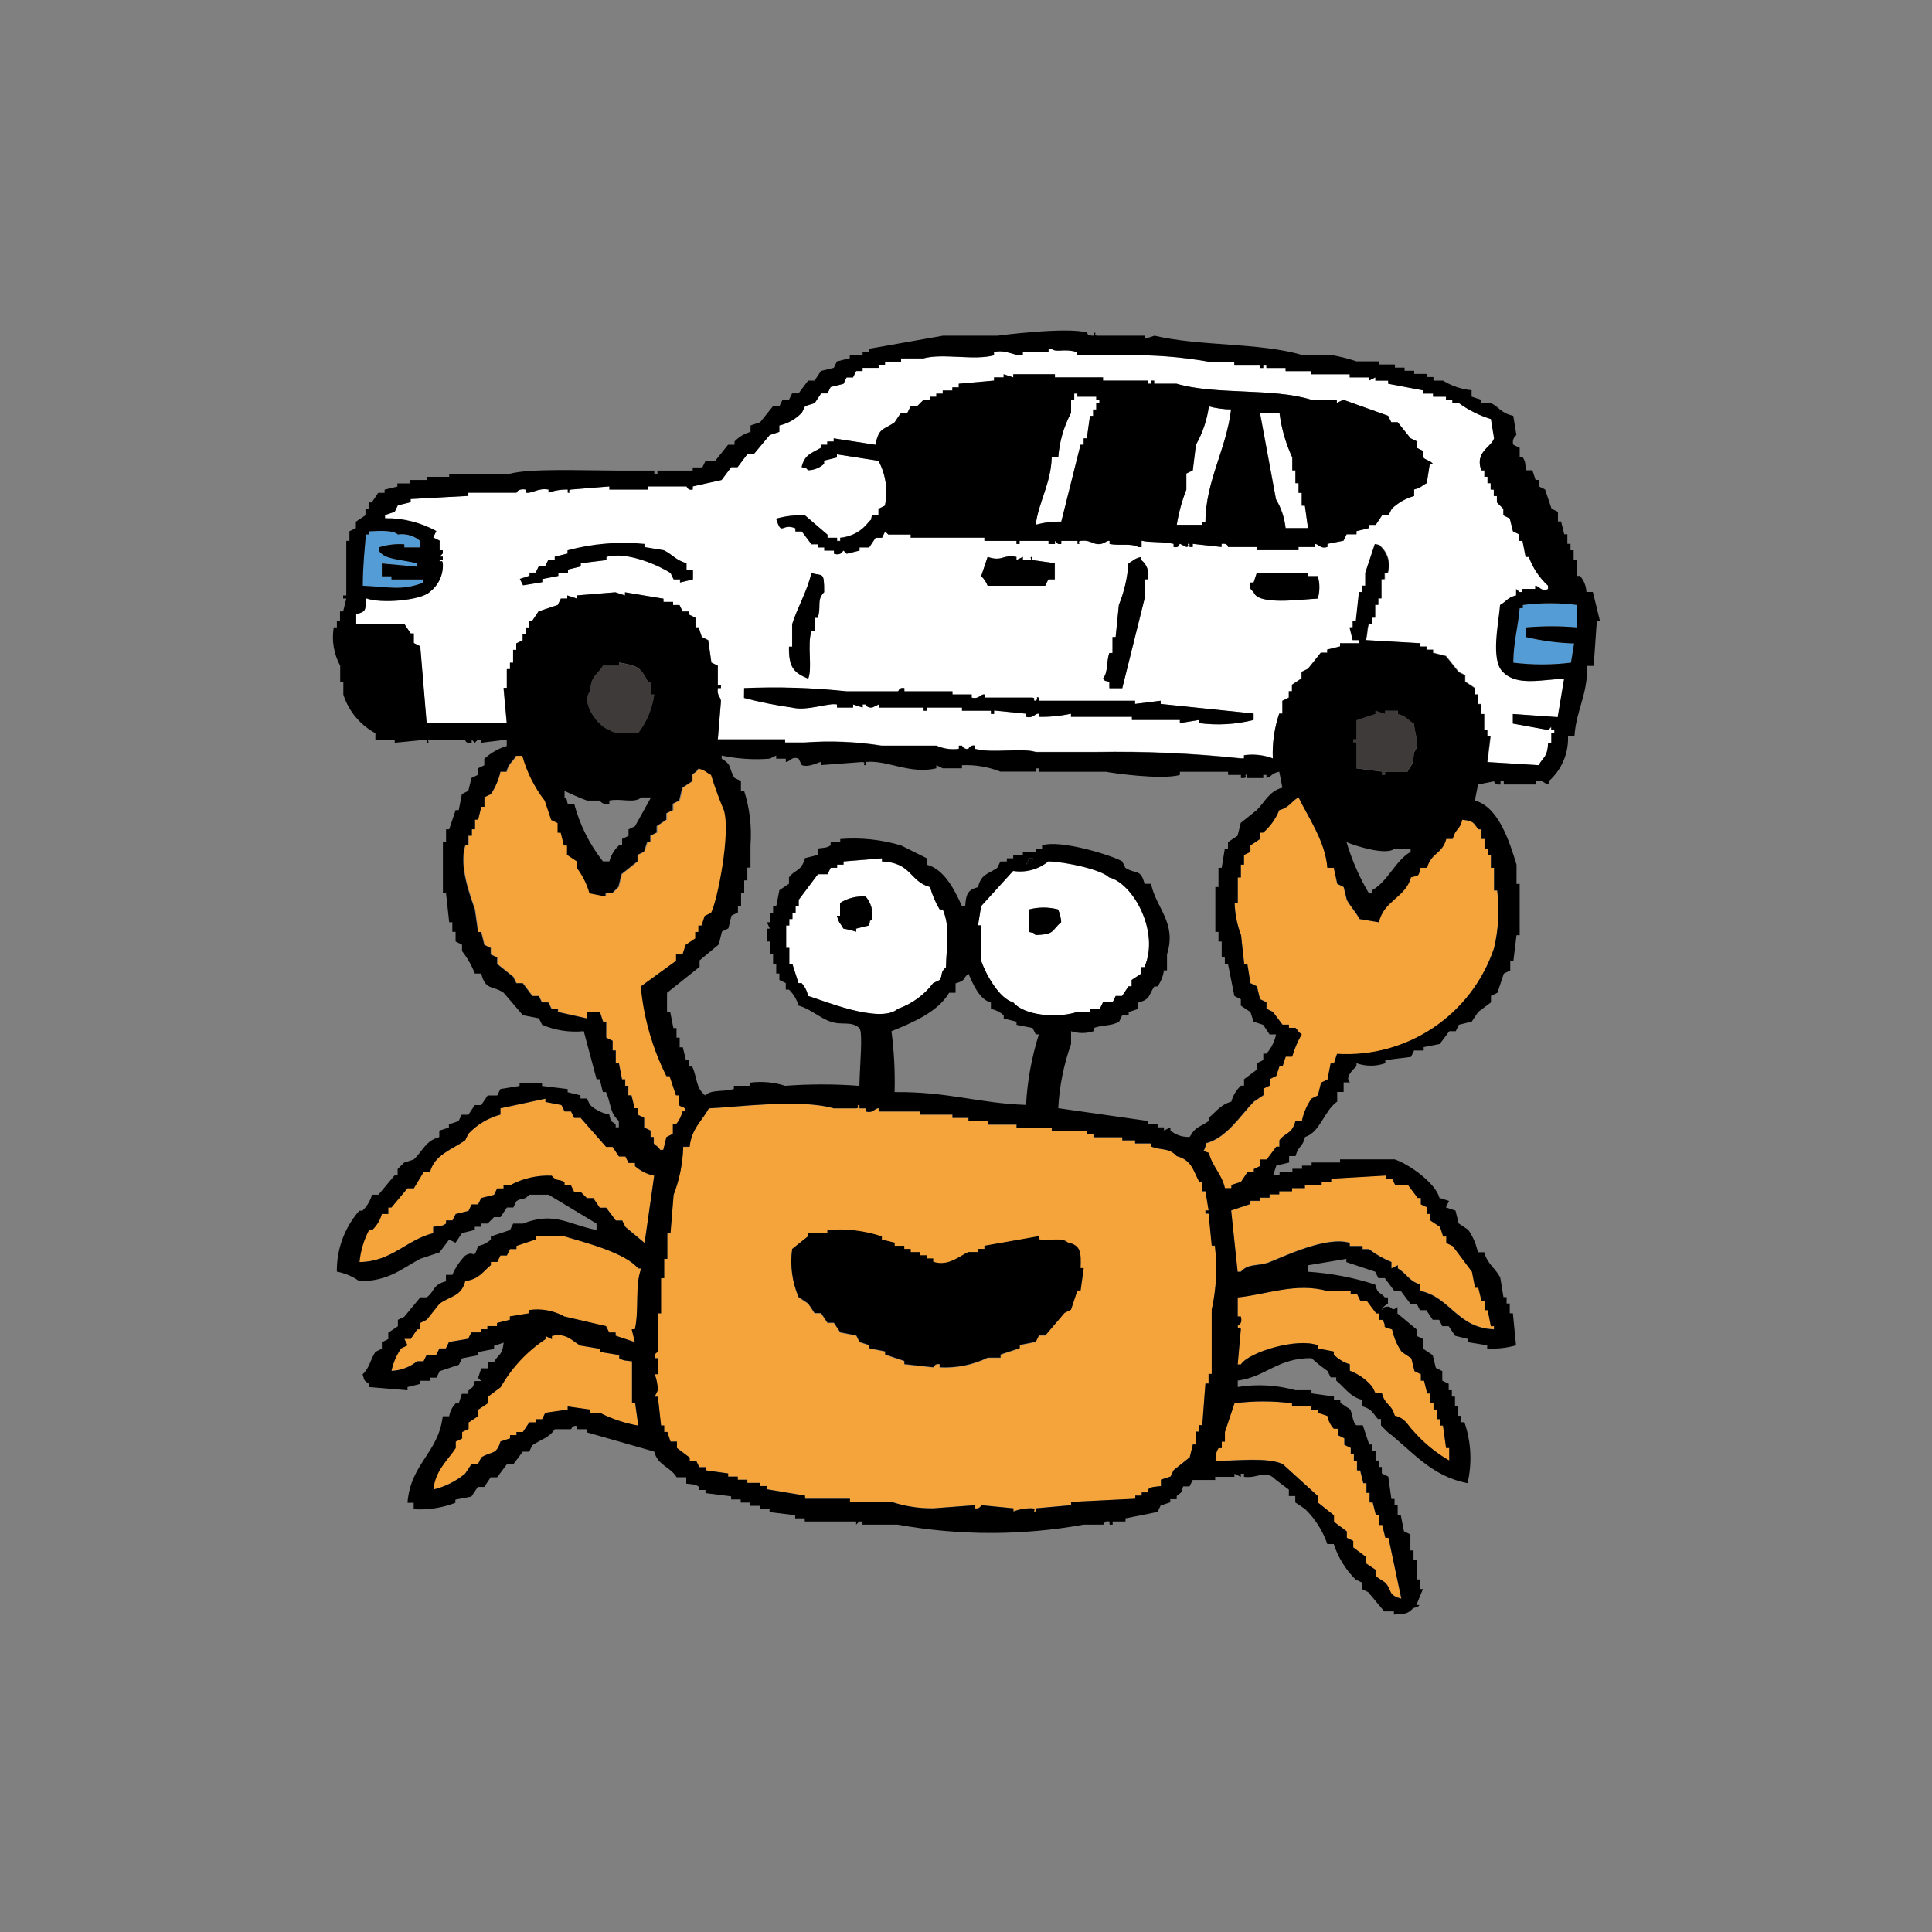
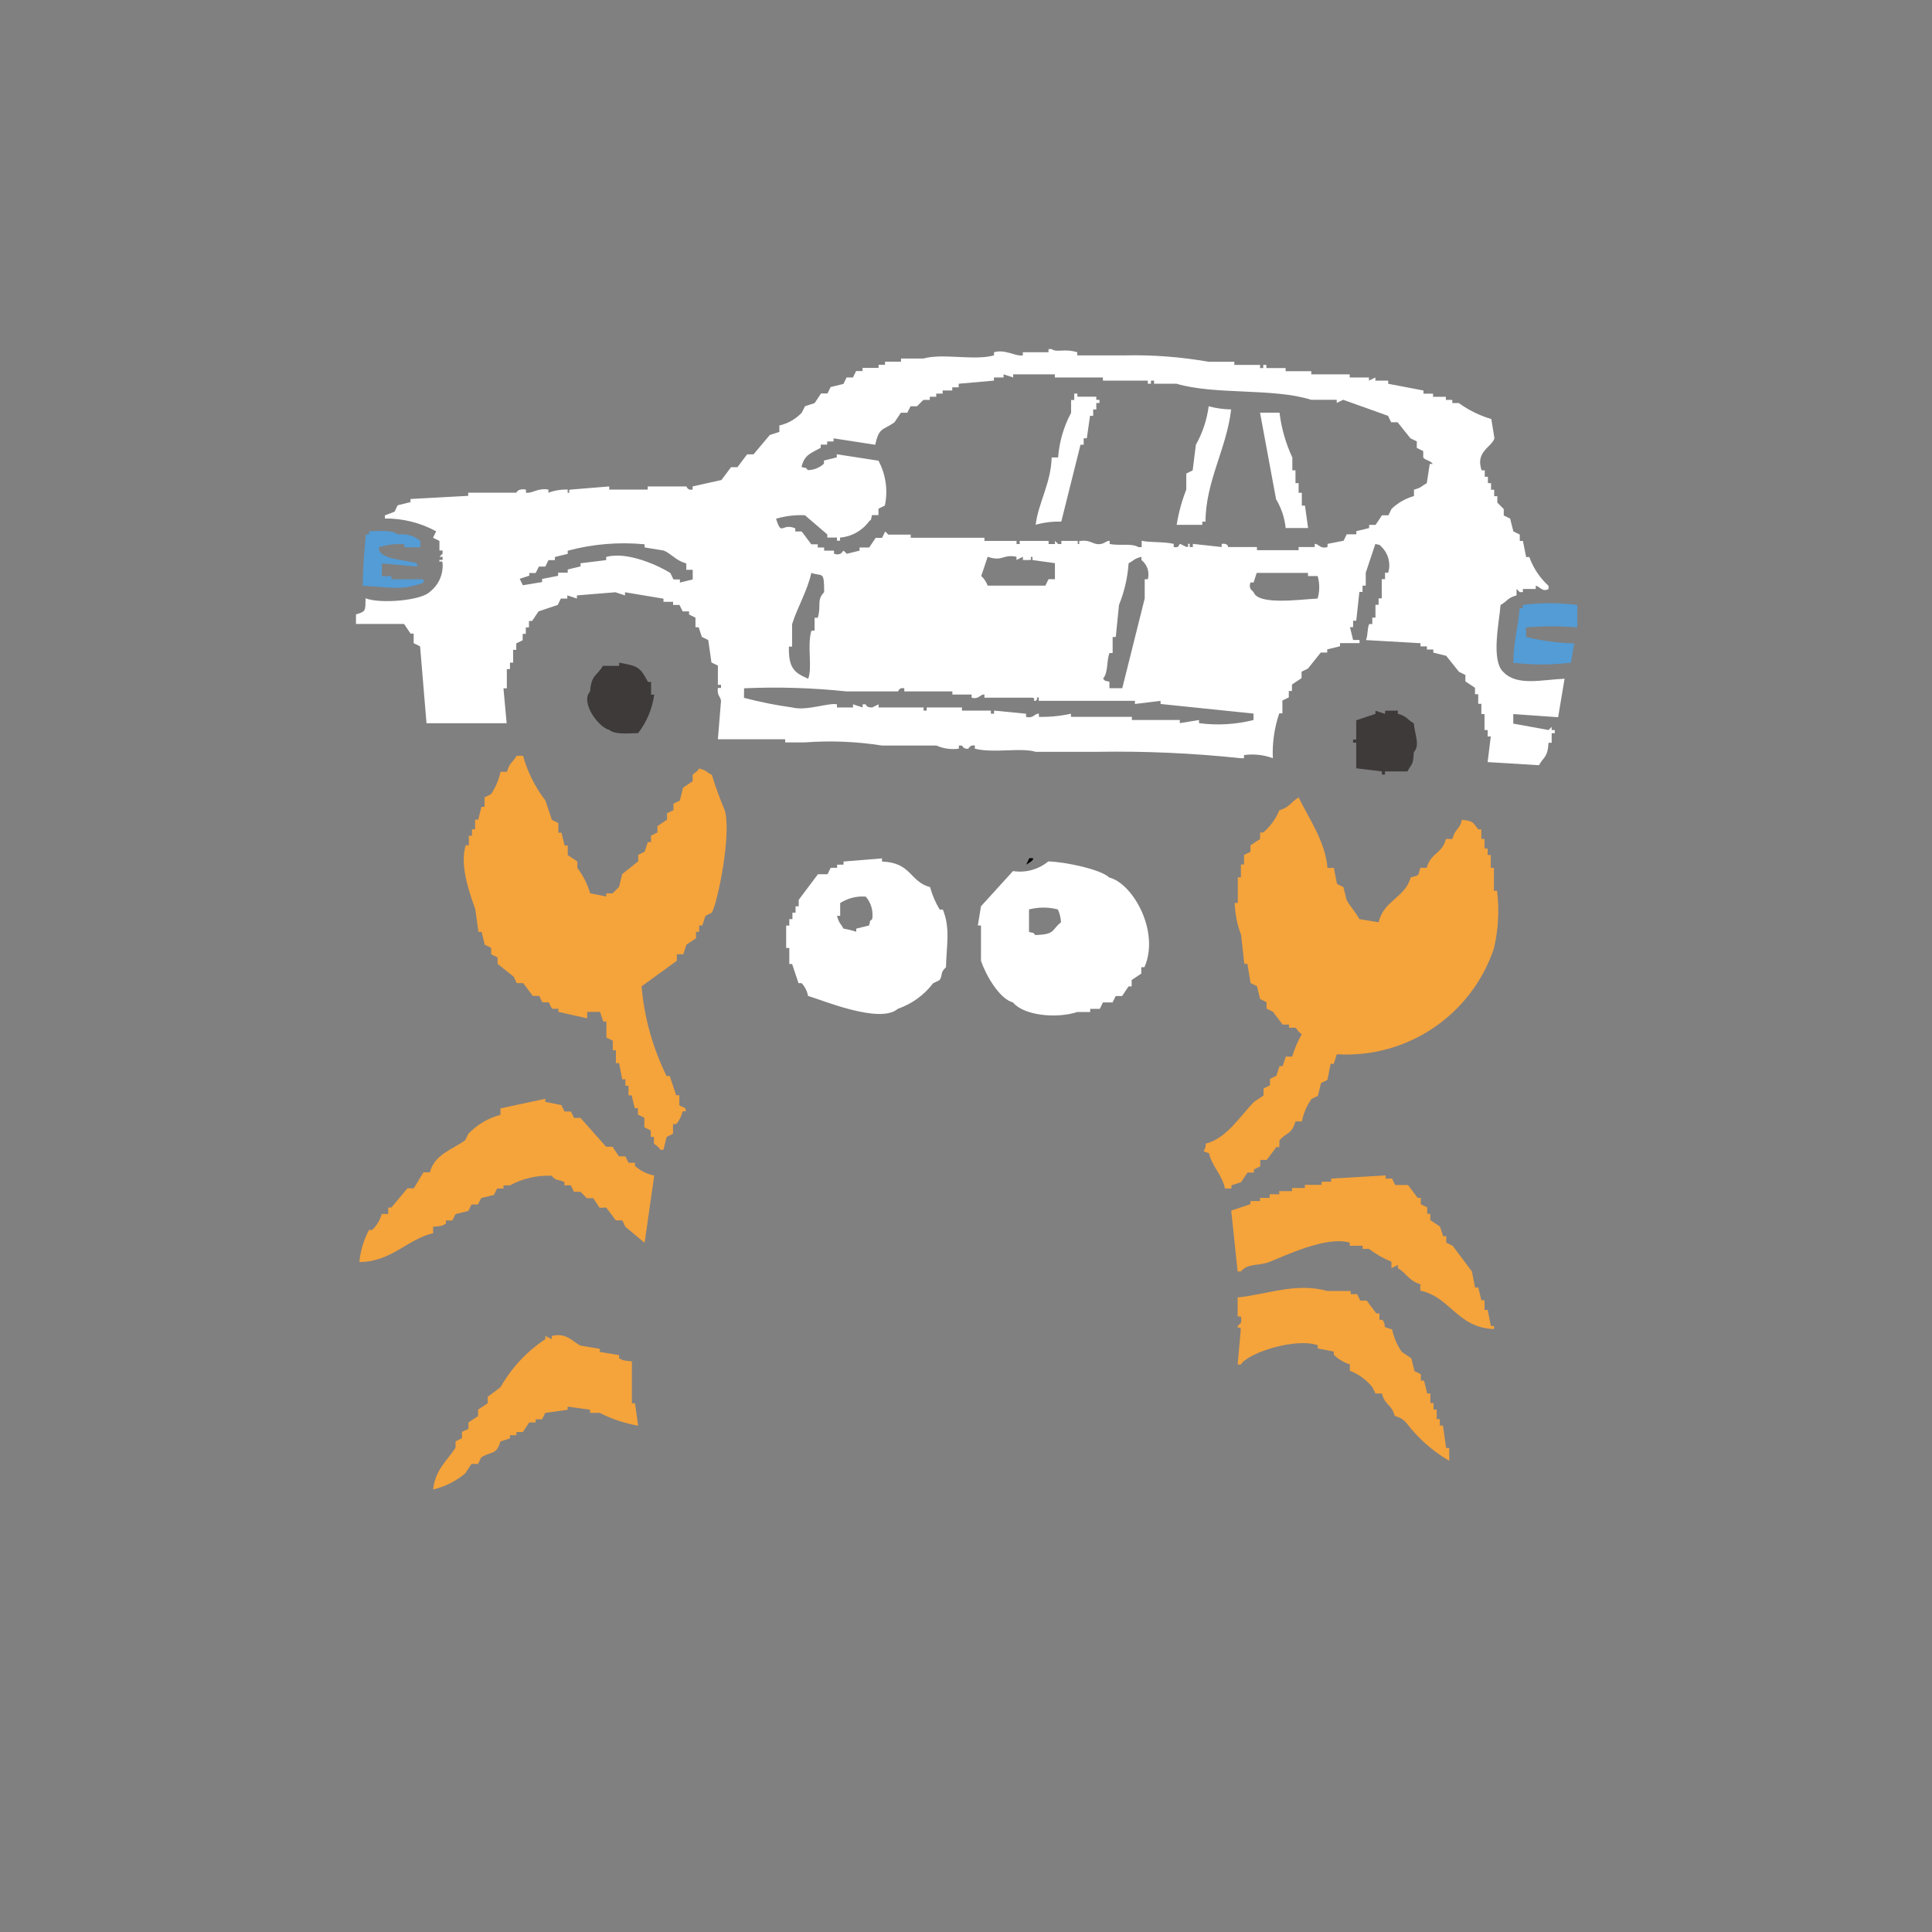
<svg xmlns="http://www.w3.org/2000/svg" xmlns:xlink="http://www.w3.org/1999/xlink" version="1.1" id="レイヤー_1" x="0px" y="0px" viewBox="0 0 80 80" style="enable-background:new 0 0 80 80;" xml:space="preserve">
  <rect x="0" y="0" width="80" height="80" fill="#808080" stroke="none" />
  <style type="text/css">
	.st0{clip-path:url(#SVGID_00000002360176113413195780000007381200753724041919_);}
	.st1{fill-rule:evenodd;clip-rule:evenodd;fill:#3E3A39;}
	.st2{fill-rule:evenodd;clip-rule:evenodd;fill:#FFFFFF;}
	.st3{fill-rule:evenodd;clip-rule:evenodd;fill:#F5A33B;}
	.st4{fill-rule:evenodd;clip-rule:evenodd;fill:#539CD6;}
	.st5{fill-rule:evenodd;clip-rule:evenodd;}
</style>
  <g id="グループ_640" transform="translate(0 0)">
    <g>
      <defs>
        <rect id="SVGID_1_" x="13.756" y="13.687" width="52.488" height="53.169" />
      </defs>
      <clipPath id="SVGID_00000103225034507375876050000013103593815214003370_">
        <use xlink:href="#SVGID_1_" style="overflow:visible;" />
      </clipPath>
      <g id="グループ_601" transform="translate(0 0)" style="clip-path:url(#SVGID_00000103225034507375876050000013103593815214003370_);">
        <path id="パス_29026" class="st1" d="M26.96,28.766v-0.529h-0.13     c-0.324-0.617-0.41-0.658-1.194-0.796v0.13h-0.669     c-0.249,0.417-0.491,0.376-0.531,1.061c-0.417,0.441,0.336,1.485,0.796,1.593     c0.212,0.194,0.782,0.145,1.194,0.13c0.357-0.464,0.586-1.013,0.664-1.593     L26.96,28.766z" />
        <path id="パス_29027" class="st2" d="M44.743,18.414h0.13v-0.266h0.13     c0.043-0.31,0.088-0.619,0.133-0.929h0.13v-0.266h0.13v-0.266h0.13v-0.13     h-0.13v-0.13h-0.784v-0.13h-0.13v0.266h-0.13v0.531     c-0.306,0.571-0.489,1.2-0.538,1.847h-0.266     c-0.032,1.075-0.547,1.86-0.663,2.786c0.346-0.094,0.703-0.137,1.061-0.13     c0.265-1.062,0.531-2.123,0.797-3.185" />
        <path id="パス_29028" class="st2" d="M20.854,28.501h0.133v-0.796h0.13v-0.266h0.13v-0.531     h0.13v-0.266l0.266-0.13v-0.266h0.13v-0.266h0.13v-0.266h0.13l0.266-0.398     l0.796-0.266l0.13-0.266h0.266v-0.13l0.398,0.13v-0.13l1.593-0.13     l0.398,0.13v-0.13l1.593,0.266v0.13h0.398v0.13h0.266l0.13,0.266h0.266     v0.13l0.265,0.13v0.398h0.133l0.13,0.398l0.266,0.13     c0.043,0.31,0.088,0.619,0.133,0.929l0.266,0.13v0.796h0.13v0.13h-0.13     c-0.041,0.324,0.101,0.334,0.13,0.531l-0.13,1.593h2.786v0.13h0.822     c1.063-0.08,2.132-0.036,3.185,0.13h2.256     c0.292,0.129,0.613,0.174,0.929,0.13v-0.13h0.13     c0.047,0.1,0.158,0.154,0.266,0.13c0.045-0.103,0.157-0.158,0.266-0.13     v0.13c0.785,0.2,1.892-0.057,2.521,0.13h2.521     c1.994-0.034,3.989,0.054,5.973,0.266h0.13v-0.13     c0.403-0.058,0.813-0.013,1.194,0.13c-0.027-0.63,0.063-1.26,0.266-1.858     h0.13v-0.531l0.266-0.13v-0.266h0.13v-0.266l0.398-0.266v-0.266l0.265-0.13     c0.178-0.221,0.354-0.442,0.531-0.664h0.266v-0.13l0.531-0.13v-0.13h0.807     v-0.13h-0.266l-0.13-0.531h0.13v-0.266h0.13l0.13-1.194h0.13v-0.26h0.133     v-0.531c0.132-0.398,0.265-0.796,0.398-1.194     c0.266,0.076,0.115-0.016,0.266,0.13c0.277,0.278,0.38,0.686,0.266,1.061     h-0.13v0.266H57.215v0.796h-0.13v0.266h-0.13v0.531H56.823v0.266h-0.13     c-0.082,0.205-0.048,0.46-0.13,0.664l2.256,0.13v0.13h0.266v0.13h0.266     v0.13l0.531,0.13l0.531,0.664l0.266,0.13v0.266l0.398,0.266v0.266h0.133     v0.398h0.13v0.424h0.13v0.661h0.13v0.266h0.13l-0.13,1.061l2.123,0.13     c0.209-0.363,0.364-0.324,0.398-0.929h0.13v-0.398h0.13v-0.13h-0.13v-0.13     l-0.13,0.13l-1.46-0.266v-0.395l1.858,0.13     c0.086-0.531,0.175-1.062,0.266-1.593c-0.922,0.036-1.954,0.315-2.521-0.266     c-0.542-0.47-0.183-2.07-0.13-2.786c0.283-0.161,0.289-0.299,0.663-0.398     v-0.266l0.133,0.13h0.13v-0.13h0.531v-0.13     c0.141-0.003,0.27,0.277,0.531,0.13v-0.13     c-0.359-0.327-0.632-0.737-0.796-1.194H63.194     c-0.043-0.221-0.088-0.442-0.133-0.664h-0.13v-0.266l-0.266-0.13     l-0.133-0.531l-0.265-0.13v-0.266l-0.266-0.266v-0.266H61.871v-0.266h-0.13     v-0.273h-0.13v-0.266h-0.13V19.475h-0.13     c-0.271-0.778,0.415-0.952,0.531-1.327l-0.13-0.796     c-0.484-0.144-0.94-0.368-1.349-0.663h-0.266v-0.13h-0.266V16.43h-0.531v-0.13     h-0.397v-0.13l-1.461-0.279v-0.13h-0.531v-0.13l-0.266,0.13v-0.13h-0.796     v-0.13h-1.592v-0.13h-1.062v-0.13h-0.797v-0.13h-0.13v0.13h-0.13v-0.13     h-1.067v-0.13h-1.062c-1.139-0.201-2.294-0.29-3.45-0.266h-1.991v-0.13     c-0.573-0.168-0.828,0.031-1.061-0.13h-0.13v0.13h-1.063v0.13     c-0.307,0.054-0.72-0.266-1.194-0.13v0.13     c-0.804,0.229-2.135-0.096-2.92,0.13h-0.931v0.13h-0.663v0.13h-0.266v0.13     h-0.664v0.13h-0.266l-0.13,0.266h-0.265l-0.13,0.266l-0.531,0.13     l-0.13,0.266h-0.266l-0.266,0.398l-0.398,0.13l-0.133,0.266     c-0.25,0.265-0.573,0.45-0.929,0.531v0.266l-0.398,0.13l-0.673,0.8h-0.266     l-0.398,0.531h-0.266l-0.398,0.531l-1.194,0.266v0.13     c-0.225,0.045-0.23-0.125-0.266-0.13h-1.593v0.13h-1.592v-0.13l-1.593,0.13     c-0.184,0.036,0.054,0.152-0.13,0.13v-0.13     c-0.272-0.008-0.542,0.036-0.797,0.13v-0.13     c-0.45-0.076-0.643,0.165-0.929,0.13v-0.13     c-0.343-0.058-0.398,0.13-0.398,0.13h-1.994v0.13l-2.389,0.13v0.13     l-0.531,0.13c-0.043,0.086-0.086,0.175-0.13,0.266l-0.4,0.152v0.13     c0.742-0.007,1.473,0.175,2.123,0.531c-0.045,0.089-0.089,0.177-0.13,0.266     l0.266,0.13v0.398h0.13v0.13l-0.13,0.13h0.13v0.13h-0.13     c-0.022,0.187,0.096-0.051,0.13,0.13c0.037,0.462-0.163,0.912-0.531,1.194     c-0.349,0.356-2.029,0.505-2.657,0.266c-0.01,0.513,0.021,0.546-0.398,0.664     v0.398h1.993l0.266,0.398h0.13v0.398l0.266,0.13l0.266,3.185h3.318     c-0.043-0.486-0.088-0.973-0.133-1.46 M54.565,24.784     c-0.746,0.038-2.47,0.288-2.657-0.266c-0.077-0.089-0.213-0.141-0.13-0.398     h0.13l0.13-0.398h2.123v0.13h0.399c0.089,0.303,0.089,0.626,0,0.929      M33.33,21.335l0.927,0.795v0.13h0.398v0.13h0.13v-0.13     c0.475-0.038,0.911-0.28,1.194-0.664c0.151-0.151,0.052,0,0.13-0.266h0.266     v-0.266l0.266-0.13c0.133-0.631,0.039-1.289-0.266-1.858l-1.726-0.266v0.13     l-0.531,0.13v0.13c-0.18,0.168-0.417,0.263-0.664,0.266     c-0.151-0.151,0-0.052-0.266-0.13c0.126-0.518,0.389-0.562,0.797-0.796V18.411     h0.266v-0.13h0.266v-0.13L36.242,18.417c0.157-0.734,0.314-0.59,0.796-0.929     c0.089-0.133,0.178-0.265,0.266-0.398h0.266     c0.043-0.086,0.088-0.175,0.133-0.266h0.266l0.266-0.266h0.266v-0.13h0.266     v-0.13h0.266v-0.13h0.398v-0.13h0.266v-0.148l1.46-0.13v-0.13h0.398     v-0.13l0.398,0.13v-0.13h1.726v0.13h1.991v0.13h1.858v0.13h0.13v-0.13     h0.13v0.13h0.929c1.608,0.473,4.001,0.167,5.573,0.664h1.061v0.13     l0.266-0.13l1.858,0.664l0.13,0.266h0.266l0.531,0.664l0.265,0.13v0.271     l0.266,0.13v0.266c0.088,0.115,0.277,0.111,0.399,0.266h-0.13l-0.121,0.797     c-0.239,0.126-0.209,0.184-0.531,0.266v0.266     c-0.348,0.098-0.667,0.28-0.929,0.531l-0.13,0.266h-0.266l-0.266,0.398h-0.266     v0.13l-0.53,0.13v0.13h-0.398l-0.13,0.266l-0.664,0.13v0.13     c-0.311,0.093-0.351-0.13-0.531-0.13v0.13h-0.667v0.13h-1.726v-0.13h-1.194     c0,0,0.005-0.168-0.266-0.13v0.13l-1.194-0.13v0.13h-0.13v-0.13     c-0.185-0.034,0.052,0.1-0.13,0.13l-0.266-0.13     c-0.075,0.029-0.014,0.179-0.266,0.13v-0.13     c-0.417-0.1-0.982-0.047-1.327-0.13v0.266h-0.13     c-0.288-0.174-0.743-0.048-1.195-0.13v-0.13     c-0.155-0.023-0.232,0.173-0.531,0.13c-0.194-0.026-0.318-0.174-0.663-0.13     c-0.187,0.022,0.054,0.13-0.13,0.13v-0.13h-0.677v0.13h-0.13     l-0.133-0.13v0.13h-0.265v-0.13H42.223v0.13h-0.13v-0.13h-1.33v-0.13     h-3.053v-0.13h-0.926l-0.13-0.13l-0.13,0.266h-0.266l-0.266,0.398h-0.399     v0.13l-0.53,0.13l-0.13-0.13c-0.065,0.03-0.085,0.221-0.398,0.13v-0.13     h-0.41v-0.13H33.861V22.538h-0.266l-0.399-0.531h-0.265v-0.13     c-0.574-0.24-0.558,0.363-0.796-0.398C32.523,21.365,32.927,21.316,33.33,21.335      M45.673,28.102c0.222-0.251,0.137-0.704,0.266-1.061h0.133v-0.664h0.13     c0.043-0.442,0.088-0.885,0.133-1.327c0.223-0.55,0.358-1.133,0.398-1.726     c0.239-0.126,0.209-0.184,0.531-0.266v0.13     c0.24,0.188,0.344,0.502,0.266,0.796h-0.13v0.796l-0.929,3.716h-0.531v-0.266     c-0.266-0.076-0.115,0.016-0.266-0.13 M42.357,23.059v0.13h0.266     c0.187-0.006-0.054-0.135,0.13-0.13v0.13l0.929,0.13v0.664h-0.265     l-0.13,0.266h-2.39c-0.055-0.152-0.146-0.289-0.266-0.398l0.266-0.796     c0.638,0.214,0.619-0.121,1.194,0v0.13l0.266-0.13 M33.462,28.102     c-0.583-0.247-0.813-0.448-0.796-1.327h0.133v-0.929     c0.216-0.695,0.634-1.383,0.796-2.123c0.454,0.161,0.535-0.115,0.531,0.796     c-0.329,0.341-0.106,0.562-0.266,1.061h-0.13v0.531h-0.13     c-0.188,0.631,0.047,1.499-0.133,1.991 M30.811,28.5     c1.417-0.062,2.836-0.019,4.247,0.13h2.121     c0.04-0.01,0.038-0.175,0.266-0.13v0.13h1.991v0.13h0.796v0.13     c0.308,0.084,0.364-0.158,0.531-0.13v0.13h1.991     c0.181,0.048-0.054,0.13,0.13,0.13c0.147-0.099-0.05-0.176,0.13-0.13     v0.13h3.981v0.13l1.061-0.13v0.13l3.849,0.398v0.266     c-0.737,0.186-1.503,0.23-2.256,0.13v-0.13l-0.796,0.13v-0.13h-1.984     v-0.13H44.346v-0.13c-0.436,0.095-0.881,0.139-1.327,0.13v-0.13     c-0.164-0.029-0.224,0.213-0.531,0.13v-0.13l-1.327-0.13v0.13h-0.13v-0.13     h-1.199v-0.13h-1.459v0.13h-0.13v-0.13h-1.861v-0.13l-0.266,0.13     c-0.246,0.017-0.266-0.13-0.266-0.13h-0.13v0.13l-0.399-0.13v0.13h-0.665     v-0.13c-0.35-0.075-1.255,0.285-1.858,0.13     c-0.671-0.093-1.336-0.226-1.991-0.398L30.811,28.5z M21.917,23.856v-0.13     h0.265c0.043-0.086,0.088-0.175,0.133-0.266h0.266     c0.043-0.086,0.086-0.175,0.13-0.266h0.266v-0.13l0.531-0.13v-0.13     c1.037-0.279,2.116-0.369,3.185-0.266v0.13l0.796,0.13     c0.324,0.142,0.51,0.423,0.929,0.531v0.266h0.266v0.398l-0.531,0.13v-0.13     h-0.266l-0.13-0.266c-0.434-0.281-1.78-0.916-2.657-0.664v0.13l-1.061,0.13     v0.13l-0.531,0.13v0.13h-0.398v0.13l-0.664,0.13v0.13l-0.796,0.13     l-0.13-0.266l0.398-0.13" />
        <path id="パス_29029" class="st2" d="M49.787,21.599h0.13     c0.006-1.672,0.877-3.028,1.062-4.645c-0.314-0.005-0.626-0.049-0.93-0.13     c-0.074,0.56-0.254,1.1-0.53,1.593c-0.043,0.354-0.088,0.708-0.133,1.061     l-0.265,0.13v0.664c-0.185,0.471-0.318,0.961-0.398,1.461h1.061L49.787,21.599z     " />
-         <path id="パス_29030" class="st3" d="M21.12,54.513l0.796-0.13v-0.13     c0.503-0.076,1.016,0.018,1.46,0.266l1.725,0.398     c0.043,0.086,0.088,0.175,0.133,0.266h0.266v0.13l0.796,0.266l-0.13-0.531     h0.127c0.187-0.814-0.009-1.818,0.265-2.521h-0.13     c-0.524-0.643-2.144-1.064-3.051-1.331h-1.197v0.13l-0.796,0.266v0.13H21.12     l-0.13,0.266h-0.269l-0.13,0.266h-0.266v0.13     c-0.353,0.292-0.488,0.583-1.061,0.664c-0.17,0.638-0.596,0.601-1.061,0.929     c-0.178,0.221-0.354,0.442-0.531,0.664l-0.266,0.13v0.266h-0.13l-0.266,0.398     h-0.266l0.13,0.266l-0.266,0.13c-0.194,0.28-0.329,0.596-0.398,0.929     c0.387-0.015,0.76-0.155,1.061-0.398h0.266l0.13-0.266h0.396     c0.043-0.086,0.088-0.175,0.133-0.266h0.265l0.13-0.266l0.797-0.13     l0.13-0.266h0.398v-0.13h0.265v-0.13h0.41v-0.13l0.531-0.13L21.12,54.513z     " />
        <path id="パス_29031" class="st3" d="M25.101,50.001l0.399,0.531h0.266     c0.043,0.086,0.086,0.175,0.13,0.266l0.796,0.664l0.398-2.786     c-0.296-0.059-0.571-0.197-0.796-0.398v-0.13h-0.266     c-0.043-0.086-0.088-0.175-0.133-0.266h-0.266l-0.265-0.398h-0.266L24.037,46.29     h-0.266l-0.13-0.266h-0.266l-0.13-0.266l-0.664-0.13v-0.13l-1.858,0.398     v0.266c-0.507,0.134-0.967,0.406-1.33,0.786l-0.13,0.266     c-0.539,0.389-1.273,0.59-1.461,1.327h-0.268l-0.398,0.664h-0.266     l-0.664,0.796h-0.13v0.266h-0.268c-0.07,0.253-0.208,0.483-0.399,0.664     h-0.13c-0.219,0.412-0.354,0.863-0.398,1.327     c1.332-0.009,1.963-0.933,3.053-1.194v-0.266     c0.297-0.034,0.351-0.012,0.53-0.13v-0.13h0.266l0.133-0.266l0.531-0.13     c0.043-0.086,0.086-0.175,0.13-0.266h0.266l0.133-0.266l0.53-0.13     l0.13-0.266h0.266v-0.13h0.266c0.528-0.287,1.124-0.425,1.725-0.398     c0.235,0.263,0.259,0.112,0.531,0.266v0.13h0.266l0.13,0.266h0.266     l0.266,0.266h0.266l0.265,0.398L25.101,50.001z" />
        <path id="パス_29032" class="st3" d="M25.765,44.692h0.13v0.266h0.13v0.398h0.13     l0.13,0.531h0.13v0.266l0.266,0.13v0.398l0.266,0.13v0.266h0.13v0.266     c0.046,0.07,0.181,0.113,0.266,0.266h0.13l0.13-0.531l0.266-0.13V46.548     h0.13c0.133-0.151,0.224-0.334,0.266-0.531h0.13     c0.029-0.213-0.22-0.164-0.266-0.266v-0.398h-0.13l-0.266-0.796h-0.13     c-0.574-1.163-0.926-2.422-1.037-3.714l1.461-1.061V39.516h0.266l0.13-0.398     l0.398-0.266v-0.266h0.13V38.321h0.13c0.043-0.133,0.086-0.265,0.13-0.398     l0.266-0.13c0.259-0.488,0.82-3.3,0.531-4.247     c-0.202-0.477-0.379-0.965-0.531-1.46c-0.239-0.126-0.209-0.183-0.531-0.266     c-0.089,0.17-0.207,0.179-0.266,0.266v0.266l-0.398,0.266l-0.13,0.531     l-0.266,0.13v0.266l-0.266,0.13v0.266l-0.398,0.266v0.266l-0.266,0.13v0.266     h-0.133l-0.13,0.398l-0.266,0.13v0.266l-0.664,0.531l-0.13,0.531     l-0.266,0.266h-0.266v0.13l-0.663-0.13c-0.11-0.38-0.29-0.737-0.53-1.051     v-0.266l-0.398-0.266v-0.398h-0.13l-0.13-0.531h-0.13v-0.398L22.853,33.948     c-0.086-0.265-0.175-0.531-0.266-0.796c-0.427-0.553-0.742-1.184-0.929-1.858     h-0.266c-0.161,0.282-0.299,0.289-0.398,0.664h-0.266     c-0.073,0.332-0.208,0.647-0.398,0.929l-0.266,0.13v0.392h-0.13l-0.13,0.531     h-0.13v0.398h-0.13v0.266h-0.13v0.398h-0.13     c-0.279,0.875,0.227,2.148,0.398,2.657l0.13,0.929h0.13l0.13,0.531     l0.266,0.13v0.266l0.266,0.13v0.266l0.664,0.531l0.13,0.266h0.266     l0.398,0.531h0.266l0.13,0.266h0.265c0.043,0.086,0.088,0.175,0.133,0.266     h0.266v0.13l1.194,0.266v-0.266h0.53c0.043,0.133,0.088,0.265,0.133,0.398     h0.13v0.664l0.266,0.13v0.398H25.504v0.531h0.13l0.13,0.664" />
        <path id="パス_29033" class="st3" d="M19.528,60.618h0.266l0.13-0.265     c0.406-0.275,0.634-0.08,0.796-0.664l0.398-0.13v-0.13h0.266v-0.13h0.266     L21.914,58.901h0.266v-0.13h0.266l0.13-0.266l0.929-0.13v-0.13     c0.31,0.043,0.619,0.088,0.929,0.13v0.13h0.398     c0.501,0.255,1.038,0.434,1.593,0.531l-0.13-0.929h-0.13v-1.735     c-0.303-0.039-0.343-0.019-0.531-0.13v-0.13     c-0.265-0.045-0.531-0.088-0.796-0.13v-0.13l-0.796-0.133     c-0.313-0.136-0.572-0.559-1.194-0.398v0.13     c-0.089-0.043-0.177-0.088-0.266-0.13v0.13     c-0.767,0.508-1.404,1.19-1.858,1.991l-0.531,0.398v0.266     c-0.13,0.089-0.266,0.176-0.398,0.265v0.266     c-0.13,0.089-0.266,0.178-0.398,0.265v0.266l-0.268,0.12v0.265l-0.266,0.13     v0.266c-0.353,0.533-0.838,0.912-0.929,1.726     c0.488-0.114,0.943-0.341,1.328-0.663c0.086-0.133,0.175-0.266,0.265-0.399" />
        <path id="パス_29034" class="st1" d="M57.352,29.43v0.13l-0.398-0.13v0.13l-0.796,0.266     v0.796H56.028v0.13h0.13v1.061l1.061,0.13v0.13h0.13v-0.13h0.929     c0.183-0.347,0.235-0.224,0.265-0.796c0.27-0.292,0.038-0.737,0-1.194     c-0.282-0.161-0.288-0.299-0.663-0.398v-0.13L57.352,29.43z" />
        <path id="パス_29035" class="st4" d="M63.058,25.183h-0.13     c-0.065,0.765-0.253,1.382-0.266,2.256c0.793,0.099,1.596,0.099,2.389,0     l0.13-0.796c-0.671-0.02-1.338-0.109-1.991-0.266v-0.398     c0.707-0.06,1.417-0.06,2.123,0v-0.929c-0.749-0.095-1.507-0.095-2.256,0     L63.058,25.183z" />
        <path id="パス_29036" class="st2" d="M32.799,39.915l0.266,0.796h0.13     c0.136,0.149,0.228,0.333,0.266,0.531c0.496,0.13,2.969,1.188,3.716,0.531     c0.581-0.202,1.089-0.57,1.462-1.059l0.266-0.13     c0.153-0.223,0.004-0.3,0.266-0.531c0.018-0.894,0.19-1.614-0.13-2.389     h-0.13c-0.175-0.29-0.309-0.603-0.398-0.929     c-0.855-0.232-0.76-1.015-1.991-1.061v-0.13l-1.593,0.13v0.13h-0.266v0.13     h-0.266l-0.13,0.266h-0.398l-0.796,1.061v0.266h-0.13v0.266h-0.13v0.266     h-0.13v0.266h-0.13v0.929h0.13v0.664L32.799,39.915z M34.79,37.924v-0.531     c0.315-0.202,0.688-0.296,1.061-0.266c0.219,0.256,0.316,0.596,0.266,0.929     c-0.152,0.151-0.053,0-0.13,0.266l-0.531,0.13v0.13     c-0.173-0.057-0.351-0.101-0.531-0.13c-0.126-0.239-0.184-0.209-0.266-0.531     L34.79,37.924z" />
        <path id="パス_29037" class="st4" d="M17.536,24.12v-0.13h-1.327v-0.13h-0.398v-0.531     l1.46,0.13v-0.13c-0.376-0.126-1.205-0.153-1.46-0.398     c-0.151-0.151-0.052,0-0.13-0.266c0.342-0.112,0.703-0.156,1.061-0.13v0.13     h0.661v-0.266c-0.257-0.219-0.596-0.316-0.93-0.266     c-0.211-0.194-0.781-0.145-1.194-0.13v0.13H15.151     c-0.054,0.614-0.13,1.343-0.13,2.124c1.163,0.05,1.603,0.218,2.521-0.133" />
        <path id="パス_29038" class="st3" d="M51.249,53.717v0.796h0.13     c0.082,0.324-0.094,0.324-0.13,0.398c0.007,0.187,0.096-0.051,0.13,0.13     l-0.13,1.46h0.13c0.324-0.509,2.321-1.117,3.185-0.796v0.13l0.664,0.13     v0.13c0.185,0.185,0.413,0.321,0.664,0.398v0.266     c0.364,0.14,0.685,0.373,0.931,0.677l0.133,0.266h0.266     c0.133,0.512,0.389,0.417,0.531,0.929c0.47,0.124,0.512,0.38,0.796,0.664     c0.42,0.474,0.913,0.877,1.461,1.194v-0.531h-0.13l-0.13-0.929h-0.13     v-0.266h-0.13v-0.398h-0.13v-0.266h-0.13v-0.398h-0.13     c-0.044-0.177-0.089-0.354-0.133-0.531h-0.13v-0.265l-0.266-0.13     c-0.043-0.177-0.086-0.354-0.13-0.531l-0.398-0.266     c-0.193-0.28-0.328-0.596-0.398-0.929c-0.526-0.164-0.164-0.031-0.398-0.398     H57.119v-0.266h-0.13c-0.13-0.177-0.266-0.354-0.398-0.531h-0.266     c-0.044-0.089-0.089-0.177-0.13-0.266h-0.266v-0.13h-0.967     c-1.296-0.367-2.521,0.149-3.716,0.266" />
        <path id="パス_29039" class="st3" d="M60.537,33.943c-0.115,0.454-0.274,0.341-0.398,0.796     h-0.266c-0.167,0.631-0.62,0.56-0.796,1.194h-0.266     c-0.096,0.367-0.036,0.297-0.398,0.398c-0.224,0.842-1.115,0.945-1.327,1.858     L56.29,38.059c-0.141-0.266-0.392-0.54-0.531-0.796l-0.13-0.531l-0.266-0.13     l-0.13-0.664h-0.266c-0.078-1.082-0.802-2.107-1.194-2.92     c-0.327,0.191-0.37,0.417-0.796,0.531c-0.146,0.357-0.376,0.673-0.669,0.923     h-0.13v0.266l-0.398,0.266v0.266l-0.266,0.13v0.398h-0.13v0.531h-0.13     v1.061H51.127c0.013,0.454,0.103,0.903,0.266,1.327l0.13,1.194h0.13     l0.13,0.796l0.266,0.13l0.13,0.531l0.265,0.13v0.266l0.266,0.13     l0.398,0.531h0.266v0.13h0.266c0.072,0.046,0.108,0.181,0.266,0.266     c-0.169,0.293-0.303,0.605-0.398,0.929h-0.266l-0.13,0.398h-0.13     l-0.13,0.398l-0.266,0.13v0.266l-0.266,0.13v0.291l-0.398,0.266     c-0.561,0.572-1.118,1.502-1.991,1.726c-0.015,0.419-0.259,0.249,0.13,0.398     c0.135,0.564,0.524,0.853,0.664,1.46h0.266v-0.13l0.398-0.13l0.266-0.398     h0.266v-0.13l0.266-0.13v-0.266h0.265l0.399-0.531H52.977v-0.266     c0.246-0.341,0.507-0.222,0.664-0.796h0.266     c0.068-0.334,0.203-0.65,0.398-0.929l0.266-0.13     c0.043-0.177,0.086-0.354,0.13-0.531l0.266-0.13l0.13-0.664h0.13     l0.13-0.398c2.908,0.178,5.574-1.618,6.503-4.38     c0.185-0.782,0.229-1.591,0.13-2.389h-0.13v-0.951h-0.13v-0.531h-0.13     v-0.266h-0.13v-0.398h-0.13v-0.396h-0.13     c-0.22-0.284-0.182-0.34-0.664-0.398" />
        <path id="パス_29040" class="st3" d="M52.574,49.602h-0.398v0.13h-0.398v0.13l-0.796,0.266     c0.086,0.841,0.175,1.681,0.266,2.521h0.13     c0.324-0.362,0.713-0.211,1.194-0.398c0.59-0.229,2.35-1.089,3.318-0.796     v0.13h0.531v0.13h0.266c0.285,0.217,0.598,0.396,0.93,0.531v0.266     c0.088-0.045,0.176-0.089,0.266-0.13v0.13     c0.375,0.22,0.454,0.528,0.929,0.664v0.266     c1.258,0.272,1.524,1.533,3.053,1.593v-0.13h-0.13     c-0.043-0.221-0.088-0.442-0.133-0.664h-0.13v-0.398h-0.13l-0.13-0.531     h-0.133l-0.13-0.664l-0.796-1.061l-0.266-0.13V51.189h-0.13     c-0.043-0.132-0.086-0.265-0.13-0.398l-0.399-0.266v-0.266h-0.13v-0.265     l-0.266-0.13v-0.264h-0.13l-0.398-0.531h-0.531     c-0.044-0.089-0.089-0.177-0.13-0.266h-0.266v-0.133l-2.256,0.133v0.13     h-0.399v0.13h-0.69v0.13h-0.53v0.13h-0.531v0.13H52.574L52.574,49.602z" />
        <path id="パス_29041" class="st5" d="M42.753,35.535h-0.13l-0.13,0.266     c0.01-0.006,0.384-0.211,0.265-0.266" />
        <path id="パス_29042" class="st2" d="M44.611,41.905H45.142v-0.13h0.398l0.13-0.266h0.398     c0.043-0.088,0.088-0.177,0.13-0.265h0.266l0.266-0.399h0.13v-0.266     l0.398-0.265V40.05h0.13c0.648-1.459-0.466-3.467-1.46-3.716     c-0.331-0.329-1.814-0.648-2.521-0.664c-0.407,0.336-0.939,0.481-1.461,0.399     l-1.326,1.459l-0.13,0.796h0.13v1.459c0.181,0.549,0.749,1.577,1.326,1.726     c0.447,0.546,1.805,0.675,2.657,0.398 M42.609,38.589v-0.931     c0.392-0.102,0.803-0.102,1.194,0c0.078,0.167,0.122,0.347,0.13,0.531     c-0.424,0.35-0.227,0.496-1.061,0.531c-0.151-0.152,0-0.054-0.266-0.133" />
-         <path id="パス_29043" class="st3" d="M50.716,59.291v0.398H50.586v0.266h-0.13     c-0.12,0.185-0.09,0.232-0.133,0.531c0.875,0,2.13-0.164,2.786,0.13     l1.459,1.327v0.266l0.664,0.531v0.266l0.531,0.398v0.266l0.266,0.13v0.266     l0.531,0.398v0.266l0.398,0.266v0.266l0.398,0.266     c0.311,0.349,0.079,0.499,0.664,0.664l-0.531-2.521h-0.13l-0.13-0.531h-0.13     v-0.398h-0.13c-0.043-0.177-0.088-0.354-0.133-0.531h-0.13v-0.398h-0.13     v-0.397h-0.133c-0.044-0.177-0.088-0.354-0.13-0.531h-0.13v-0.398h-0.13     v-0.266h-0.13v-0.266l-0.266-0.13v-0.266l-0.266-0.13v-0.266h-0.13     c-0.135-0.149-0.227-0.333-0.266-0.531l-0.399-0.13v-0.13h-0.266v-0.13     h-0.832v-0.13c-0.793-0.105-1.596-0.105-2.389,0l-0.398,1.194" />
-         <path id="パス_29044" class="st3" d="M50.317,51.593h-0.13l-0.13-1.327H49.928v-0.13h0.13     c-0.043-0.266-0.089-0.531-0.13-0.796h-0.13v-0.398H49.669     c-0.259-0.502-0.32-0.897-0.929-1.061c-0.332-0.361-0.583-0.22-1.062-0.398     v-0.13h-0.678V47.224h-0.531v-0.13h-1.195V46.965h-0.266v-0.13h-1.46v-0.13     h-1.459v-0.13h-1.194v-0.156h-0.796V46.29h-0.664v-0.13h-1.326v-0.13h-1.726     v-0.13c-0.17-0.023-0.222,0.226-0.531,0.13v-0.13h-0.266v-0.13     c-0.185-0.031,0.052,0.099-0.13,0.13h-0.932c-1.413-0.411-4.101-0.04-5.176,0     c-0.292,0.536-0.713,0.831-0.796,1.593h-0.266     c-0.018,0.681-0.153,1.355-0.398,1.991c-0.043,0.531-0.086,1.062-0.13,1.593     h-0.13v1.045h-0.13v0.796h-0.13v1.46H27.237v1.593     c-0.008,0.037-0.169,0.041-0.13,0.266H27.237v0.664h-0.13     c0.081,0.212,0.125,0.437,0.13,0.664l-0.13,0.266H27.237     c0.043,0.398,0.088,0.796,0.133,1.194h0.13v0.266h0.13l0.13,0.398h0.266     v0.266l0.531,0.398v0.13h0.265l0.13,0.266h0.266v0.13l0.93,0.13v0.13     h0.398v0.13h0.398v0.13h0.531v0.13h0.266v0.13l1.592,0.266v0.13h1.858     v0.13h1.726c0.556,0.184,1.14,0.273,1.726,0.266l1.726-0.13v0.13     c0.108,0.025,0.219-0.029,0.266-0.13l1.326,0.13v0.13     c0.254-0.097,0.525-0.141,0.796-0.13c0.185,0.036-0.054,0.153,0.133,0.13     v-0.13l1.46-0.13v-0.13l2.657-0.13v-0.13h0.266v-0.13h0.266V61.667     c0.183-0.12,0.232-0.093,0.53-0.13V61.271l0.399-0.13l0.13-0.266     l0.664-0.531c0.043-0.177,0.086-0.354,0.13-0.531h0.133v-0.531h0.13v-0.266     h0.13l0.13-1.726h0.13v-0.398h0.13v-2.657     c0.193-0.872,0.237-1.77,0.13-2.657 M44.725,53.439H44.596l-0.266,0.796     l-0.266,0.13l-0.782,0.945h-0.266c-0.043,0.086-0.086,0.175-0.13,0.266     l-0.664,0.13v0.13l-0.796,0.266v0.13H40.896     c-0.619,0.3-1.304,0.437-1.991,0.398v-0.13     c-0.217-0.036-0.238,0.13-0.266,0.13l-1.194-0.13v-0.13L36.649,56.103v-0.13     l-0.663-0.13v-0.13l-0.399-0.13l-0.13-0.266l-0.663-0.13     c-0.089-0.13-0.177-0.266-0.266-0.398h-0.266l-0.266-0.398h-0.266     l-0.266-0.398l-0.398-0.266c-0.267-0.627-0.359-1.315-0.266-1.991l0.664-0.531     v-0.13h0.797v-0.13c0.762-0.065,1.53,0.026,2.256,0.266v0.13l0.53,0.13     v0.13h0.398v0.13h0.266v0.13h0.399V51.993h0.265v0.13h0.266v0.13     c0.631,0.22,1.128-0.265,1.461-0.398h0.393v-0.13h0.266v-0.13l2.256-0.398     v0.13c0.443,0.082,0.93-0.098,1.195,0.13     c0.541,0.124,0.553,0.389,0.531,1.061h0.13l-0.13,0.929" />
        <path id="パス_29045" class="st2" d="M53.237,21.865h0.929     c-0.043-0.31-0.086-0.619-0.13-0.929h-0.13v-0.531h-0.133v-0.398h-0.13     v-0.531h-0.13v-0.531c-0.274-0.587-0.453-1.214-0.531-1.858h-0.807     c0.221,1.194,0.442,2.389,0.664,3.583     C53.057,21.035,53.193,21.442,53.237,21.865" />
-         <path id="パス_29046" class="st5" d="M60.936,16.159v0.266l0.398,0.13v0.133h0.398     c0.365,0.174,0.382,0.402,0.929,0.531l0.13,0.796     c-0.124,0.091-0.176,0.252-0.13,0.399l0.266,0.13v0.398h0.13     c0.116,0.189,0.092,0.23,0.13,0.531h0.266l0.13,0.398h0.13v0.266     l0.266,0.13l0.266,0.796l0.266,0.13v0.398h0.13l0.13,0.531h0.13v0.398     h0.13v0.265h0.13v0.398h0.13v0.664h0.133     c0.161,0.185,0.255,0.419,0.266,0.664h0.266l0.294,1.205h-0.13     c-0.043,0.619-0.086,1.239-0.13,1.857h-0.266     c0.011,1.231-0.458,1.825-0.531,2.921h-0.265     c0.025,0.708-0.269,1.391-0.802,1.858v0.133     c-0.184-0.013-0.217-0.218-0.531-0.133v0.133h-1.327v-0.133H62.133v0.133     c-0.253,0.025-0.266-0.133-0.266-0.133l-0.664,0.133     c-0.043,0.221-0.088,0.442-0.133,0.663c0.976,0.259,1.429,1.685,1.726,2.657     v0.796h0.13v2.124h-0.13l-0.13,1.061h-0.13v0.398l-0.266,0.13l-0.266,0.796     l-0.266,0.13v0.266l-0.531,0.398c-0.089,0.133-0.178,0.266-0.266,0.399     l-0.531,0.13c-0.044,0.087-0.089,0.177-0.13,0.265h-0.266l-0.398,0.531     l-0.664,0.13v0.14h-0.398l-0.13,0.266l-1.061,0.13v0.13     c-0.386,0.136-0.808,0.136-1.194,0v0.13c-0.179,0.155-0.49,0.482-0.266,0.664     h-0.266v0.398h-0.266v0.399c-0.529,0.356-0.713,1.28-1.327,1.46     c-0.115,0.454-0.274,0.341-0.398,0.795h-0.266v0.266l-0.531,0.13l-0.13,0.398     h0.266v-0.133h0.531V48.396h0.398v-0.13h0.398v-0.13h1.177v-0.13h2.256     c0.594,0.194,1.699,0.978,1.858,1.593l0.398,0.13l-0.13,0.266l0.398,0.133     l0.13,0.53l0.398,0.266c0.194,0.28,0.329,0.596,0.398,0.929h0.266     c0.117,0.489,0.489,0.68,0.664,1.061l0.13,0.797h0.13v0.265h0.13v0.404     h0.13l0.13,1.327c-0.388,0.11-0.792,0.154-1.194,0.13v-0.13l-0.796-0.13     v-0.134c-0.177-0.043-0.354-0.088-0.531-0.13l-0.266-0.398h-0.266     l-0.13-0.266h-0.266l-0.266-0.398h-0.266l-0.13-0.266H58.402l-0.398-0.53     h-0.266l-0.398-0.531h-0.266l-0.13-0.265l-1.194-0.398v-0.134     c-0.531,0.089-1.062,0.178-1.593,0.266v0.266     c0.947,0.062,1.883,0.24,2.786,0.531c0.13,0.448,0.161,0.254,0.398,0.531     h0.13v0.265c-0.118,0.053-0.212,0.148-0.266,0.266l0.13-0.13     c0.377-0.095,0.226,0.247,0.531,0v0.266l0.796,0.663v0.266l0.265,0.13V55.848     l0.399,0.265l0.13,0.531l0.266,0.13v0.395l0.266,0.13v0.266h0.13v0.266     h0.13v0.398h0.13v0.398h0.13v0.265h0.13     c0.28,0.812,0.324,1.685,0.13,2.521c-1.511-0.284-2.301-1.339-3.318-2.123     l-0.266-0.266v-0.266h-0.13c-0.232-0.272-0.249-0.415-0.664-0.531v-0.266     c-0.477-0.12-0.727-0.518-1.061-0.796v-0.13h-0.229l-0.13-0.266     c-0.233-0.162-0.455-0.339-0.664-0.531c-1.409-0.01-1.885,0.778-3.053,0.929     v0.266c0.797-0.129,1.612-0.083,2.389,0.133h0.664v0.13l0.929,0.13v0.13     h0.266v0.133l0.398,0.265c0.108,0.156,0.104,0.561,0.266,0.664h0.266     c0.086,0.265,0.175,0.531,0.265,0.796h0.13v0.266h0.133v0.398h0.13v0.266     h0.13v0.266l0.266,0.13l0.13,0.929h0.13v0.266h0.13v0.408h0.13     l0.13,0.664l0.266,0.13v0.664h0.13v0.398h0.13v0.802h0.13v0.398h0.13     L58.649,66.459h0.13c-0.15,0.151,0,0.053-0.265,0.13     c-0.198,0.233-0.359,0.251-0.796,0.266v-0.13h-0.398l-0.664-0.796l-0.265-0.13     v-0.271l-0.266-0.13c-0.409-0.41-0.717-0.911-0.897-1.461h-0.266     c-0.189-0.554-0.507-1.054-0.929-1.459l-0.398-0.266v-0.265h-0.266v-0.266     l-0.531-0.398c-0.454-0.467-0.707-0.056-1.327-0.13v-0.13h-0.13v0.13     l-0.266-0.13v0.13h-0.797v0.13h-0.931l-0.13,0.266h-0.266     c-0.092,0.33-0.065,0.216-0.266,0.398v0.13h-0.266v0.13l-0.398,0.133     l-0.13,0.266l-1.327,0.266v0.13h-0.531v0.13h-0.13v-0.13     c-0.235-0.048-0.218,0.119-0.266,0.13h-0.805     c-2.545,0.459-5.152,0.459-7.698,0h-1.46v-0.13h-0.133l-0.13,0.13v-0.13     h-2.127v-0.13h-0.398v-0.13l-1.061-0.13v-0.13h-0.398v-0.13h-0.398v-0.133     h-0.398V62.089h-0.397v-0.13l-1.061-0.133V61.696h-0.266v-0.13     c-0.185-0.119-0.232-0.093-0.531-0.133v-0.265h-0.398     c-0.281-0.454-0.769-0.47-0.93-1.061l-2.786-0.796v-0.13h-0.398v-0.13     c-0.227-0.047-0.228,0.124-0.266,0.13h-0.667     c-0.233,0.357-0.572,0.421-0.929,0.664l-0.13,0.266h-0.266l-0.398,0.53h-0.266     l-0.398,0.531h-0.266l-0.266,0.398h-0.266l-0.266,0.398l-0.664,0.13v0.13     c-0.55,0.211-1.138,0.301-1.726,0.266v-0.266H16.873     c0.13-1.641,1.28-2.053,1.46-3.583h0.266     c0.034-0.199,0.127-0.384,0.266-0.531h0.13l0.13-0.398h0.27v-0.13     c0.194-0.184,0.171-0.069,0.266-0.399h0.266l-0.13-0.13l0.13-0.398h0.266     v-0.266h0.266c0.21-0.365,0.327-0.238,0.398-0.796l-0.398,0.13v0.13     l-0.664,0.13v0.13l-0.664,0.13l-0.13,0.266l-0.796,0.266l-0.13,0.266     h-0.266v0.13h-0.404v0.13l-0.531,0.13v0.133l-1.593-0.133v-0.13     c-0.211-0.173-0.173-0.073-0.266-0.398c0.281-0.249,0.32-0.613,0.531-0.929     l0.266-0.13v-0.266c0.089-0.044,0.177-0.089,0.266-0.134v-0.265l0.398-0.265     v-0.266l0.266-0.13l0.664-0.803H17.67c0.34-0.246,0.224-0.512,0.796-0.664     v-0.266h0.265c0.125-0.297,0.305-0.567,0.531-0.796     c0.412-0.259,0.333,0.235,0.531-0.398c0.198-0.038,0.381-0.13,0.531-0.266     v-0.13c0.265-0.089,0.531-0.178,0.796-0.266l0.13-0.266h0.398     c1.325-0.51,1.839,0.024,3.053,0.266v-0.266l-1.988-1.198h-0.796     c-0.236,0.259-0.29,0.111-0.531,0.266l-0.13,0.266h-0.266l-0.266,0.398h-0.266     l-0.266,0.266h-0.266v0.133h-0.266v0.13l-0.531,0.133l-0.266,0.398     l-0.266-0.13l-0.398,0.53l-0.796,0.265c-0.778,0.411-1.299,0.925-2.521,0.93     c-0.278-0.2-0.597-0.336-0.934-0.399c-0.012-0.926,0.319-1.824,0.929-2.521     h0.13c0.189-0.182,0.326-0.412,0.398-0.664h0.266l0.664-0.796h0.13v-0.266     l0.266-0.265l0.398-0.13c0.368-0.334,0.487-0.778,1.061-0.929v-0.266     l0.398-0.13v-0.13l0.398-0.133l0.13-0.266h0.277l0.266-0.398h0.266     l0.266-0.399h0.398l0.13-0.266l0.796-0.13v-0.13h0.929v0.13l1.061,0.13     v0.13l0.531,0.13v0.13h0.266l0.13,0.266     c0.222,0.206,0.499,0.344,0.796,0.398c0.081,0.318,0.042,0.247,0.266,0.399     v0.13h0.13v-0.266c-0.394-0.353-0.31-0.7-0.531-1.194h-0.13     c-0.043-0.177-0.088-0.353-0.13-0.53h-0.13l-0.531-1.991     c-0.588,0.059-1.182-0.032-1.726-0.265l-0.13-0.266l-0.664-0.13     c-0.265-0.31-0.531-0.62-0.797-0.93c-0.462-0.318-0.745-0.073-0.929-0.796     H19.662c-0.13-0.334-0.309-0.648-0.531-0.93v-0.264l-0.266-0.133v-0.398h-0.135     V38.188h-0.13l-0.13-1.195h-0.13v-2.122h0.13v-0.531h0.13     c0.086-0.265,0.175-0.53,0.266-0.796h0.13l0.13-0.664l0.266-0.133     l0.13-0.531l0.266-0.13v-0.269c0.089-0.043,0.177-0.087,0.266-0.13v-0.266     c0.266-0.245,0.583-0.427,0.929-0.531v-0.264l-1.061,0.13v-0.13H19.791     l-0.13,0.13l-0.13-0.13v0.13c-0.288,0.041-0.266-0.13-0.266-0.13h-1.464     c-0.184,0.036,0.054,0.13-0.13,0.13v-0.13l-1.327,0.13v-0.13h-0.8     v-0.266c-0.631-0.341-1.106-0.912-1.327-1.595v-0.531h-0.13v-0.665     c-0.264-0.486-0.359-1.046-0.268-1.591h0.13V25.714h0.13v-0.398h0.13     c0.043-0.177,0.089-0.354,0.13-0.531h-0.13v-0.13H14.339v-2.259h0.13v-0.398     l0.266-0.13v-0.266l0.398-0.266v-0.265h0.13v-0.266h0.13l0.266-0.398h0.266     v-0.13l0.53-0.13v-0.13h0.531V19.875h0.685v-0.13h0.929v-0.13h2.521     c0.831-0.223,2.936-0.134,4.38-0.13h1.592v0.13h0.13v-0.13h1.461v-0.13     h0.398l0.13-0.266h0.398l0.538-0.673h0.266V18.282     c0.181-0.191,0.41-0.329,0.664-0.398v-0.266l0.398-0.133l0.531-0.663h0.266     l0.13-0.266h0.266l0.13-0.265h0.266l0.398-0.531h0.266l0.266-0.398     l0.531-0.13l0.13-0.266l0.531-0.133v-0.13h0.531v-0.13h0.266v-0.13     l3.061-0.542h2.259c0,0,2.816-0.376,3.716-0.133c0,0-0.03,0.138,0.266,0.133     v-0.133c0.187,0.014-0.051,0.095,0.13,0.133h1.991v0.13l0.398-0.13     c1.905,0.446,4.32,0.278,6.105,0.796h1.198     c0.36,0.062,0.715,0.151,1.061,0.266h0.929v0.13h0.664v0.13h0.398v0.13     h0.398v0.13h0.531v0.13h0.266v0.149h0.398     c0.362,0.223,0.771,0.359,1.194,0.398 M32.269,17.619v0.266l-0.398,0.13     l-0.664,0.799h-0.266l-0.398,0.531h-0.263l-0.398,0.53l-1.194,0.266v0.13     c-0.225,0.045-0.23-0.125-0.266-0.13h-1.595v0.13h-1.592v-0.13l-1.593,0.13     c-0.184,0.036,0.054,0.152-0.13,0.13v-0.13     c-0.271-0.008-0.542,0.036-0.796,0.13v-0.13     c-0.454-0.076-0.643,0.165-0.929,0.13v-0.13     c-0.343-0.058-0.398,0.13-0.398,0.13h-1.995v0.133l-2.389,0.13v0.13     l-0.531,0.133c-0.043,0.086-0.086,0.175-0.13,0.266l-0.398,0.13v0.133     c0.742-0.008,1.473,0.175,2.123,0.531l-0.13,0.265l0.266,0.133v0.398h0.13     v0.133l-0.13,0.13h0.13v0.13h-0.13c-0.022,0.187,0.096-0.051,0.13,0.13     c0.037,0.463-0.162,0.913-0.531,1.196c-0.349,0.356-2.029,0.505-2.657,0.265     c-0.01,0.513,0.022,0.547-0.398,0.664v0.398h1.991l0.266,0.398h0.13v0.398     l0.266,0.133l0.266,3.185h3.318c-0.043-0.486-0.088-0.973-0.133-1.46h0.133     v-0.775h0.13v-0.266h0.13v-0.533h0.13v-0.266l0.266-0.13v-0.265h0.13     v-0.266h0.13v-0.266h0.13l0.266-0.398l0.796-0.266l0.13-0.266h0.266v-0.13     l0.398,0.13v-0.13l1.593-0.13l0.398,0.13v-0.13l1.593,0.265v0.133h0.398     v0.13h0.266l0.13,0.266h0.266v0.13c0.089,0.044,0.177,0.087,0.266,0.13     v0.399h0.13l0.13,0.398l0.265,0.13c0.043,0.31,0.088,0.619,0.133,0.929     c0.086,0.043,0.175,0.086,0.266,0.13v0.798h0.13v0.13h-0.13     c-0.041,0.324,0.101,0.334,0.13,0.531l-0.13,1.593h2.786v0.13h0.796     c1.063-0.079,2.132-0.036,3.186,0.13h2.286     c0.291,0.131,0.613,0.177,0.929,0.134v-0.134h0.13     c0.046,0.102,0.157,0.158,0.266,0.134c0.043-0.104,0.156-0.162,0.266-0.134     v0.134c0.785,0.2,1.893-0.058,2.521,0.13h2.521     c1.994-0.035,3.989,0.054,5.972,0.265h0.13v-0.13     c0.403-0.058,0.813-0.013,1.194,0.13c-0.027-0.63,0.063-1.26,0.266-1.857     h0.13v-0.531l0.266-0.13v-0.265h0.13v-0.266l0.398-0.266V27.824l0.266-0.13     c0.177-0.221,0.354-0.443,0.53-0.664h0.266v-0.13l0.531-0.13v-0.133h0.796     v-0.13H56.009l-0.13-0.53h0.13v-0.266h0.13l0.13-1.194h0.13v-0.266h0.13     v-0.531c0.132-0.398,0.265-0.796,0.398-1.194     c0.266,0.076,0.115-0.016,0.266,0.13c0.278,0.278,0.38,0.686,0.266,1.061     h-0.13v0.266h-0.13v0.796h-0.13v0.266h-0.13v0.531h-0.133v0.266h-0.13     c-0.082,0.204-0.048,0.459-0.13,0.663l2.256,0.13v0.141h0.266v0.13h0.266     v0.13l0.531,0.133l0.531,0.664l0.266,0.13v0.266l0.398,0.265v0.266h0.133     v0.398h0.13v0.406h0.13v0.664h0.13v0.266h0.13l-0.13,1.061l2.123,0.13     c0.21-0.363,0.364-0.324,0.398-0.93h0.13v-0.398H64.36v-0.13h-0.13v-0.133     l-0.13,0.133l-1.46-0.266v-0.397l1.858,0.13l0.266-1.593     c-0.922,0.036-1.954,0.315-2.521-0.265c-0.541-0.47-0.183-2.074-0.13-2.786     c0.283-0.161,0.289-0.299,0.664-0.398v-0.265l0.13,0.13h0.13v-0.13h0.531     v-0.133c0.141,0,0.27,0.277,0.531,0.133v-0.133     c-0.359-0.327-0.632-0.737-0.796-1.194h-0.133l-0.13-0.664h-0.13v-0.266     L62.644,21.999l-0.13-0.531l-0.266-0.133v-0.265l-0.266-0.266v-0.265H61.853V20.274     h-0.13v-0.266h-0.13v-0.266h-0.13V19.477h-0.13     c-0.271-0.778,0.415-0.952,0.531-1.327l-0.13-0.797     c-0.476-0.146-0.925-0.37-1.327-0.663h-0.266v-0.133h-0.266v-0.13h-0.535     v-0.13h-0.399v-0.13l-1.459-0.277v-0.13h-0.531v-0.133l-0.266,0.133v-0.133     h-0.796v-0.13h-1.593v-0.13h-1.061v-0.13h-0.796v-0.13h-0.13v0.13h-0.13     v-0.13h-1.068v-0.13h-1.062c-1.139-0.201-2.294-0.29-3.451-0.266h-1.991     v-0.13c-0.572-0.168-0.829,0.03-1.061-0.13h-0.13v0.13h-1.065v0.13     c-0.307,0.054-0.719-0.266-1.194-0.13v0.13     c-0.804,0.229-2.135-0.096-2.92,0.13H37.311v0.133h-0.664v0.13h-0.266v0.13     h-0.663v0.13h-0.266c-0.045,0.088-0.089,0.177-0.13,0.265h-0.266     l-0.13,0.266l-0.531,0.13l-0.13,0.266H34.003l-0.266,0.398l-0.399,0.13     c-0.043,0.088-0.088,0.177-0.13,0.265c-0.25,0.265-0.574,0.45-0.929,0.531      M58.557,20.272v0.266c-0.349,0.098-0.668,0.28-0.929,0.531l-0.13,0.265     H57.233l-0.266,0.399h-0.266v0.13l-0.53,0.13v0.13h-0.412l-0.13,0.266     l-0.664,0.13v0.13c-0.311,0.093-0.351-0.13-0.531-0.13v0.13h-0.667v0.13     h-1.726v-0.13h-1.194c0,0,0.005-0.168-0.266-0.13v0.13l-1.194-0.13v0.13     h-0.13v-0.13c-0.185-0.034,0.052,0.1-0.13,0.13l-0.266-0.13     c-0.075,0.029-0.014,0.179-0.266,0.13v-0.13     c-0.417-0.1-0.982-0.047-1.327-0.13v0.266h-0.13     c-0.288-0.174-0.743-0.048-1.194-0.13v-0.13     c-0.156-0.023-0.233,0.172-0.531,0.13c-0.194-0.027-0.318-0.174-0.664-0.13     c-0.187,0.022,0.054,0.13-0.13,0.13v-0.13h-0.676v0.13h-0.13     l-0.13-0.13v0.13h-0.266v-0.13h-1.201v0.13H42.092v-0.13h-1.33v-0.133     h-3.052v-0.13h-0.929l-0.13-0.13l-0.13,0.265h-0.266l-0.266,0.399h-0.399     v0.13l-0.53,0.133l-0.13-0.133c-0.065,0.03-0.085,0.221-0.398,0.133v-0.133     h-0.398v-0.13h-0.266v-0.13h-0.266c-0.133-0.177-0.266-0.354-0.398-0.531     h-0.266v-0.13c-0.574-0.24-0.558,0.362-0.796-0.398     c0.388-0.111,0.791-0.156,1.194-0.133l0.93,0.797v0.13h0.398v0.133h0.13     v-0.133c0.474-0.041,0.906-0.286,1.186-0.67c0.151-0.151,0.052,0,0.13-0.266     h0.266v-0.265l0.266-0.13c0.133-0.631,0.039-1.289-0.266-1.858l-1.72-0.268     v0.13l-0.531,0.13v0.133c-0.181,0.168-0.417,0.263-0.664,0.266     c-0.15-0.152,0-0.053-0.265-0.13c0.126-0.518,0.389-0.562,0.796-0.796v-0.128     h0.266V18.282h0.266v-0.13l1.726,0.266c0.157-0.734,0.314-0.59,0.796-0.93     l0.266-0.398h0.266c0.043-0.088,0.089-0.177,0.13-0.265h0.266l0.266-0.266     h0.266V16.43h0.266v-0.13h0.266v-0.13h0.398v-0.13h0.266v-0.15l1.46-0.13     v-0.133h0.398v-0.13l0.398,0.13v-0.13h1.726v0.13h1.991v0.133h1.858v0.13     h0.13v-0.13h0.13v0.13h0.929c1.608,0.473,4.001,0.166,5.573,0.663h1.061     v0.133l0.266-0.133l1.858,0.664l0.13,0.265h0.266l0.531,0.664l0.266,0.13     v0.271l0.265,0.13v0.265c0.088,0.115,0.277,0.111,0.399,0.266h-0.13     l-0.13,0.796c-0.24,0.125-0.209,0.183-0.531,0.266 M43.815,18.945h-0.266     c-0.032,1.075-0.548,1.861-0.664,2.786c0.346-0.095,0.703-0.14,1.061-0.133     c0.263-1.06,0.529-2.12,0.797-3.18h0.13v-0.266h0.13l0.13-0.929h0.13     v-0.266h0.13v-0.266h0.13v-0.135h-0.13v-0.13h-0.781v-0.13h-0.13v0.265     h-0.13v0.531c-0.305,0.575-0.486,1.208-0.531,1.858 M50.059,16.828     c-0.077,0.559-0.259,1.099-0.537,1.59l-0.13,1.061l-0.266,0.13v0.664     c-0.185,0.471-0.318,0.96-0.398,1.46h1.056v-0.133h0.13     c0.006-1.672,0.877-3.027,1.061-4.645c-0.314-0.005-0.626-0.049-0.929-0.13      M52.17,17.09l0.664,3.584c0.218,0.364,0.354,0.772,0.398,1.194h0.929     l-0.13-0.929h-0.13v-0.531h-0.13v-0.4h-0.13V19.477h-0.13v-0.531     c-0.274-0.587-0.453-1.214-0.531-1.858L52.17,17.09z M15.015,24.254     c1.163,0.051,1.604,0.218,2.521-0.13v-0.13h-1.327v-0.13h-0.398v-0.532     l1.46,0.134v-0.134c-0.376-0.125-1.205-0.153-1.46-0.397     c-0.151-0.152-0.052,0-0.13-0.266c0.342-0.112,0.703-0.156,1.061-0.13v0.13     h0.661v-0.266c-0.254-0.222-0.593-0.321-0.927-0.273     c-0.211-0.194-0.781-0.145-1.194-0.13v0.13h-0.13     c-0.054,0.614-0.13,1.343-0.13,2.123 M28.429,23.324v0.266h0.266v0.4     l-0.531,0.13v-0.13h-0.266l-0.13-0.266     c-0.434-0.28-1.78-0.916-2.657-0.663v0.13     c-0.353,0.043-0.707,0.086-1.061,0.13v0.134l-0.531,0.13v0.13h-0.398v0.133     c-0.222,0.043-0.443,0.089-0.664,0.13v0.13l-0.796,0.13l-0.13-0.265     l0.398-0.13v-0.133h0.249l0.13-0.265h0.266l0.13-0.266h0.265v-0.13     l0.531-0.13v-0.133c1.037-0.279,2.116-0.369,3.185-0.265v0.13l0.796,0.13     c0.324,0.142,0.51,0.423,0.929,0.53 M43.674,23.31v0.681h-0.266l-0.13,0.265     h-2.384c-0.055-0.152-0.146-0.289-0.266-0.398     c0.089-0.266,0.177-0.532,0.266-0.796c0.637,0.214,0.62-0.122,1.194,0v0.13     l0.266-0.13v0.13h0.266c0.187-0.006-0.054-0.134,0.13-0.13v0.13     c0.31,0.043,0.619,0.086,0.929,0.13 M46.466,28.497h-0.531v-0.265     c-0.267-0.076-0.115,0.016-0.266-0.133c0.221-0.251,0.136-0.704,0.266-1.061     h0.13v-0.659h0.13c0.043-0.443,0.088-0.885,0.133-1.328     c0.223-0.55,0.358-1.133,0.398-1.726c0.239-0.125,0.209-0.183,0.531-0.264     v0.13c0.24,0.189,0.344,0.502,0.266,0.797h-0.13v0.796l-0.923,3.718      M33.596,23.723c0.454,0.16,0.535-0.115,0.531,0.797     c-0.329,0.341-0.106,0.561-0.266,1.061h-0.13v0.531h-0.13     c-0.188,0.631,0.047,1.498-0.133,1.991c-0.583-0.247-0.813-0.448-0.796-1.326     h0.13v-0.929c0.216-0.695,0.634-1.383,0.796-2.124 M54.568,23.856     c0.089,0.303,0.089,0.625,0,0.929c-0.745,0.038-2.47,0.288-2.657-0.265     c-0.077-0.09-0.213-0.141-0.13-0.399h0.13l0.13-0.398h2.123v0.133     L54.568,23.856z M62.661,27.439c0.793,0.099,1.596,0.099,2.389,0     c0.043-0.265,0.086-0.53,0.13-0.796c-0.671-0.02-1.338-0.109-1.991-0.265     v-0.398c0.707-0.061,1.417-0.061,2.123,0v-0.93     c-0.749-0.095-1.507-0.095-2.256,0v0.13H62.926     c-0.065,0.765-0.254,1.382-0.266,2.256 M25.633,27.436v0.13h-0.666     c-0.248,0.419-0.491,0.377-0.53,1.063c-0.417,0.441,0.336,1.485,0.796,1.593     c0.211,0.194,0.782,0.145,1.194,0.13c0.357-0.463,0.585-1.013,0.663-1.592     h-0.13v-0.531h-0.13c-0.324-0.617-0.41-0.658-1.194-0.797 M30.813,28.492     c1.417-0.061,2.837-0.016,4.247,0.133h2.123     c0.04-0.01,0.038-0.175,0.266-0.133v0.133h1.991v0.13h0.796v0.13     c0.308,0.084,0.364-0.157,0.531-0.13v0.13h1.991     c0.181,0.048-0.054,0.13,0.13,0.13c0.147-0.1-0.05-0.176,0.13-0.13     v0.13h3.982v0.133l1.061-0.133v0.133l3.849,0.398v0.265     c-0.737,0.186-1.503,0.23-2.256,0.13v-0.13l-0.796,0.13v-0.13h-1.987     v-0.13h-2.523v-0.13c-0.436,0.095-0.881,0.138-1.327,0.13v-0.13     c-0.164-0.029-0.224,0.212-0.531,0.13v-0.13l-1.327-0.133v0.145h-0.13v-0.133     h-1.198v-0.13h-1.459v0.13h-0.13v-0.13h-1.861v-0.13l-0.266,0.13     c-0.246,0.016-0.266-0.13-0.266-0.13h-0.13v0.13l-0.398-0.13v0.13h-0.667     v-0.13c-0.349-0.075-1.255,0.285-1.858,0.13     c-0.671-0.093-1.336-0.226-1.991-0.399L30.813,28.492z M56.162,29.819v0.797h-0.13     v0.13h0.13v1.072l1.061,0.134V32.082h0.13v-0.13h0.929     c0.183-0.347,0.235-0.225,0.266-0.796c0.269-0.292,0.038-0.737,0-1.195     c-0.283-0.161-0.288-0.299-0.664-0.398v-0.133h-0.531v0.133l-0.398-0.133v0.133     l-0.796,0.265 M20.988,31.952h-0.266c-0.073,0.332-0.208,0.647-0.398,0.929     c-0.089,0.043-0.177,0.088-0.266,0.13v0.398h-0.13l-0.13,0.531h-0.13v0.398     h-0.13v0.266h-0.146v0.404h-0.13c-0.279,0.875,0.227,2.148,0.398,2.657     l0.13,0.929h0.13l0.13,0.531l0.266,0.13v0.266l0.266,0.13v0.265     l0.664,0.531l0.13,0.265h0.266l0.398,0.531h0.266l0.13,0.266h0.266     c0.044,0.087,0.088,0.177,0.13,0.265h0.266v0.13l1.194,0.266v-0.266h0.548     c0.044,0.133,0.089,0.266,0.13,0.399h0.13v0.664l0.266,0.13v0.402h0.13     v0.53h0.13l0.13,0.664h0.13v0.266h0.13v0.398h0.13l0.13,0.531h0.13     v0.268l0.266,0.133v0.398l0.266,0.13v0.266h0.13v0.265     c0.046,0.07,0.181,0.113,0.266,0.266h0.13l0.13-0.531l0.266-0.133v-0.398     h0.13c0.133-0.152,0.224-0.334,0.266-0.531h0.13     c0.029-0.213-0.22-0.164-0.266-0.265v-0.399h-0.13l-0.266-0.796h-0.13     c-0.583-1.161-0.943-2.422-1.061-3.716l1.46-1.061v-0.262h0.266     c0.044-0.134,0.089-0.266,0.13-0.398l0.398-0.266v-0.266h0.13v-0.265h0.13     l0.13-0.399l0.266-0.13c0.259-0.489,0.82-3.3,0.531-4.247     c-0.202-0.477-0.379-0.965-0.531-1.46c-0.239-0.126-0.209-0.183-0.531-0.266     c-0.089,0.17-0.207,0.18-0.266,0.266v0.262l-0.398,0.266l-0.13,0.531     l-0.266,0.13v0.266l-0.266,0.13v0.266c-0.13,0.087-0.266,0.177-0.399,0.265     v0.266l-0.265,0.13v0.266h-0.13c-0.044,0.13-0.089,0.264-0.13,0.398     l-0.266,0.13v0.265l-0.664,0.531l-0.13,0.531l-0.266,0.265h-0.266v0.133     l-0.663-0.133c-0.109-0.384-0.289-0.744-0.531-1.061v-0.266l-0.398-0.265v-0.384     h-0.13l-0.13-0.531h-0.13v-0.399c-0.089-0.045-0.178-0.088-0.266-0.13     l-0.266-0.797c-0.427-0.553-0.742-1.184-0.929-1.858h-0.266     c-0.161,0.283-0.299,0.289-0.398,0.664 M35.586,44.959     c0.015-0.86,0.154-2.203,0-2.389c-0.339-0.308-0.713-0.1-1.194-0.266     c-0.458-0.157-0.842-0.539-1.327-0.664c-0.071-0.253-0.208-0.482-0.398-0.664     H32.538v-0.268l-0.266-0.13v-0.266h-0.13v-0.398h-0.13v-0.399h-0.13v-0.531     h-0.13v-0.531h0.13c-0.044-0.088-0.089-0.178-0.13-0.265h0.13v-0.397h0.13     v-0.266h0.13l0.13-0.664l0.398-0.266v-0.265     c0.244-0.342,0.507-0.222,0.663-0.797l0.531-0.13V35.136     c0.302-0.043,0.341-0.017,0.531-0.13v-0.13h0.398v-0.133     c0.85-0.069,1.705,0.021,2.521,0.266l1.061,0.53v0.266     c0.734,0.188,1.175,1.08,1.459,1.725h0.133     c0.031-0.5,0.1-0.682,0.531-0.796c0.13-0.54,0.4-0.53,0.796-0.796     l0.13-0.266h0.266v-0.13h0.265v-0.13h0.399v-0.13h0.531V35.136h0.266v-0.13     c0.765-0.259,2.957,0.437,3.318,0.663l0.13,0.266     c0.447,0.286,0.627,0.017,0.796,0.663h0.266     c0.22,1.031,1.073,1.604,0.663,2.921v0.663h-0.13     c-0.031,0.24-0.122,0.468-0.265,0.664h-0.13     c-0.25,0.367-0.156,0.538-0.664,0.664v0.265l-0.398,0.13v0.133h-0.266     l-0.13,0.266c-0.299,0.185-0.703,0.13-1.061,0.266v0.13     c-0.302,0.098-0.627,0.098-0.929,0v0.531c-0.305,0.855-0.484,1.75-0.531,2.657     l3.716,0.53v0.133h0.398v0.13h0.265v0.13l0.266-0.13v0.13     c0.222,0.187,0.507,0.282,0.796,0.266c0.259-0.454,0.419-0.389,0.796-0.664     v-0.13c0.3-0.252,0.496-0.551,0.929-0.664     c0.068-0.254,0.206-0.484,0.398-0.664h0.13v-0.266l0.531-0.398v-0.266     l0.266-0.13V43.629h0.13c0.2-0.226,0.337-0.5,0.398-0.796h-0.268     l-0.266-0.398L51.908,42.306l-0.13-0.399l-0.398-0.265V41.376l-0.266-0.133     l-0.266-1.327h-0.13v-0.265h-0.13v-0.665h-0.133v-0.398h-0.13v-1.858h0.13     v-0.796h0.133c0.044-0.266,0.089-0.531,0.13-0.798h0.13v-0.264l0.398-0.266     l0.13-0.531l0.664-0.53c0.343-0.345,0.51-0.785,1.061-0.93l-0.13-0.663     c-0.364,0.087-0.266,0.182-0.531,0.265v-0.13h-0.13v0.13h-0.666v-0.13     c-0.181-0.049,0.051,0.098-0.13,0.13h-0.13v-0.13h-0.531v-0.13h-1.997     v0.13c-0.741,0.224-2.894-0.09-3.053-0.13h-2.786v-0.14H42.889v0.134h-1.464     c-0.507-0.199-1.05-0.289-1.593-0.266v0.13h-0.795     c-0.089-0.043-0.177-0.087-0.266-0.13v0.13     c-1.102,0.259-2.028-0.355-2.92-0.264v0.13     c-0.186,0.028,0.05-0.089-0.13-0.13l-1.726,0.13v-0.13     c-0.065-0.011-0.507,0.249-0.796,0.13l-0.13-0.266     c-0.296-0.119-0.364,0.144-0.531,0.133v-0.133h-0.398v-0.13l-0.266,0.13     c-0.666,0.052-1.337,0.009-1.991-0.13v0.13     c0.454,0.268,0.277,0.386,0.531,0.796l0.266,0.13v0.398h0.13     c0.233,0.728,0.323,1.495,0.266,2.257v0.929h-0.13v0.53h-0.13v0.531h-0.13     v0.531h-0.13v0.266l-0.266,0.13l-0.13,0.531l-0.266,0.13l-0.13,0.531     l-0.796,0.663v0.266l-1.348,1.076v0.796H27.753l0.13,0.664h0.13v0.398h0.13     v0.399h0.13l0.13,0.531h0.13v0.265h0.13     c0.217,0.482,0.137,0.859,0.531,1.194c0.286-0.259,0.765-0.13,1.194-0.266     v-0.13h0.664v-0.13c0.49-0.065,0.989-0.021,1.46,0.13     c1.016-0.076,2.036-0.076,3.052,0 M23.509,33.279h0.266     c0.229,0.87,0.635,1.683,1.192,2.389h0.266     c0.067-0.254,0.205-0.484,0.398-0.663h0.13v-0.266l0.266-0.13v-0.266     l0.266-0.13l0.664-1.194H26.557c-0.283,0.262-0.862,0.027-1.327,0.13v0.13     c-0.147,0.051-0.31-0.002-0.398-0.13h-0.526     c-0.268-0.092-0.676-0.281-0.929-0.398v0.266c0.151,0.15,0.052,0,0.13,0.265      M52.969,33.549c-0.144,0.358-0.371,0.677-0.664,0.929h-0.13v0.265     l-0.398,0.266v0.266l-0.266,0.13v0.398h-0.13v0.531H51.253v1.061h-0.13     c0.013,0.454,0.103,0.903,0.266,1.328l0.13,1.194h0.13l0.13,0.796     l0.266,0.13l0.13,0.531c0.089,0.043,0.177,0.089,0.266,0.13v0.265     l0.266,0.13l0.398,0.531h0.266v0.13h0.266     c0.072,0.046,0.108,0.181,0.266,0.265c-0.169,0.293-0.303,0.605-0.398,0.93     h-0.266l-0.13,0.398h-0.13l-0.13,0.398l-0.266,0.133v0.266l-0.266,0.13     v0.266l-0.398,0.266c-0.561,0.572-1.118,1.501-1.991,1.725     c-0.015,0.42-0.259,0.249,0.13,0.399c0.135,0.564,0.524,0.853,0.664,1.46     h0.266v-0.13c0.13-0.044,0.266-0.089,0.398-0.13l0.266-0.399h0.266v-0.13     l0.266-0.13v-0.266h0.266l0.398-0.531h0.13v-0.265     c0.246-0.342,0.507-0.223,0.664-0.797h0.266     c0.068-0.334,0.203-0.65,0.398-0.929l0.266-0.13     c0.043-0.176,0.086-0.353,0.13-0.53c0.089-0.044,0.178-0.089,0.266-0.13     l0.13-0.664h0.136c0.043-0.132,0.086-0.265,0.13-0.399     c2.908,0.178,5.574-1.617,6.503-4.379c0.185-0.782,0.229-1.591,0.13-2.389     h-0.13v-0.933h-0.13v-0.531h-0.13V35.136h-0.13v-0.398h-0.13v-0.398h-0.13     c-0.22-0.283-0.182-0.341-0.664-0.398c-0.115,0.454-0.274,0.341-0.398,0.796     h-0.266c-0.167,0.632-0.62,0.56-0.796,1.195H58.824     c-0.096,0.367-0.036,0.297-0.398,0.398c-0.224,0.839-1.116,0.945-1.327,1.858     l-0.796-0.133c-0.141-0.266-0.392-0.54-0.531-0.796l-0.13-0.531l-0.266-0.133     l-0.148-0.662h-0.266c-0.078-1.082-0.802-2.107-1.194-2.92     c-0.327,0.191-0.371,0.416-0.796,0.531 M55.758,34.872     c0.22,0.743,0.532,1.457,0.929,2.123h0.13v-0.13     c0.673-0.389,0.94-1.206,1.593-1.592V35.136h-0.66     c-0.33,0.309-1.647-0.115-1.991-0.264 M33.462,41.242     c0.496,0.13,2.97,1.188,3.717,0.531c0.581-0.203,1.089-0.573,1.46-1.063     l0.266-0.13c0.153-0.223,0.004-0.3,0.266-0.531     c0.017-0.894,0.19-1.614-0.13-2.389h-0.13     c-0.175-0.289-0.309-0.602-0.398-0.929c-0.855-0.233-0.76-1.016-1.991-1.062     V35.539l-1.593,0.13v0.133h-0.266v0.13h-0.266l-0.13,0.266h-0.398     c-0.265,0.353-0.531,0.707-0.796,1.061v0.265h-0.13v0.266h-0.13v0.265h-0.13     v0.266h-0.13v0.929h0.13v0.663h0.13l0.251,0.796h0.13     c0.136,0.149,0.228,0.333,0.265,0.531 M42.619,35.533l-0.13,0.266     c0.01-0.006,0.385-0.211,0.266-0.266H42.619z M43.416,35.662     c-0.407,0.336-0.939,0.481-1.461,0.398c-0.442,0.486-0.884,0.973-1.326,1.46     l-0.13,0.797h0.13v1.459c0.181,0.548,0.75,1.576,1.326,1.726     c0.448,0.546,1.805,0.675,2.657,0.398h0.531v-0.13h0.398     c0.044-0.088,0.089-0.178,0.13-0.265h0.398     c0.043-0.089,0.088-0.177,0.13-0.266H46.463l0.266-0.398h0.13v-0.262     c0.13-0.089,0.266-0.177,0.398-0.266v-0.266h0.13     c0.648-1.459-0.466-3.468-1.46-3.716c-0.331-0.329-1.814-0.648-2.521-0.664      M35.982,38.322l-0.531,0.13v0.13c-0.173-0.057-0.351-0.101-0.531-0.13     c-0.126-0.24-0.184-0.209-0.266-0.531h0.13v-0.531     c0.315-0.202,0.688-0.295,1.061-0.265c0.219,0.256,0.316,0.595,0.266,0.929     c-0.151,0.151-0.053,0-0.13,0.266 M42.619,38.585v-0.927     c0.392-0.102,0.803-0.102,1.194,0c0.077,0.167,0.121,0.347,0.13,0.531     c-0.425,0.349-0.227,0.496-1.061,0.531c-0.152-0.152,0-0.053-0.266-0.133      M39.568,40.709v0.398h-0.266c-0.461,0.79-1.496,1.231-2.389,1.593     c0.11,0.836,0.153,1.679,0.13,2.521c2.218-0.024,3.466,0.462,5.443,0.531     c0.053-0.992,0.232-1.973,0.531-2.921H42.887l-0.13-0.265     c-0.221-0.045-0.443-0.089-0.664-0.13v-0.13l-0.531-0.133v-0.13     c-0.149-0.136-0.332-0.228-0.531-0.266V41.514     c-0.484-0.135-0.738-0.762-0.929-1.195c-0.283,0.229-0.075,0.27-0.531,0.398      M20.722,45.887v0.265c-0.508,0.138-0.968,0.413-1.328,0.796l-0.13,0.266     c-0.539,0.389-1.273,0.59-1.46,1.326h-0.266l-0.4,0.665H16.873l-0.664,0.796     h-0.13v0.266h-0.266c-0.07,0.253-0.207,0.482-0.398,0.663h-0.13     c-0.218,0.412-0.354,0.863-0.398,1.328c1.333-0.01,1.963-0.933,3.053-1.194     v-0.266c0.297-0.034,0.351-0.012,0.531-0.133V50.535h0.265l0.133-0.265     l0.531-0.13l0.13-0.266h0.266c0.044-0.089,0.089-0.177,0.13-0.266     l0.531-0.133l0.13-0.265h0.265V49.081h0.266     c0.528-0.288,1.125-0.425,1.726-0.398c0.234,0.262,0.259,0.112,0.531,0.266     v0.13h0.266l0.13,0.266h0.266l0.266,0.266h0.266l0.266,0.398h0.265     l0.399,0.531h0.266l0.13,0.266c0.266,0.22,0.531,0.443,0.796,0.664     c0.133-0.93,0.265-1.858,0.398-2.786c-0.296-0.06-0.57-0.197-0.796-0.398     v-0.13h-0.266c-0.044-0.089-0.089-0.177-0.13-0.266h-0.266     c-0.086-0.13-0.175-0.262-0.266-0.398h-0.266l-1.057-1.203h-0.266l-0.13-0.266     h-0.266c-0.044-0.088-0.089-0.178-0.13-0.265l-0.664-0.13V45.492l-1.858,0.399      M28.558,47.483h-0.266c-0.019,0.681-0.153,1.355-0.398,1.991l-0.13,1.593     h-0.13v1.061h-0.13v0.797h-0.13v1.457h-0.133v1.593     c-0.008,0.036-0.169,0.041-0.13,0.265h0.13v0.664h-0.13     c0.081,0.212,0.125,0.437,0.13,0.664l-0.13,0.266h0.13     c0.043,0.398,0.088,0.796,0.133,1.194h0.13v0.266h0.13l0.13,0.398h0.266     v0.266l0.531,0.399v0.13h0.266l0.13,0.266h0.266v0.13l0.929,0.13v0.13     h0.398v0.13h0.398v0.13h0.531v0.133h0.266v0.13l1.592,0.266v0.13h1.858     v0.13h1.726c0.557,0.183,1.14,0.273,1.726,0.266l1.726-0.13v0.13     c0.108,0.025,0.219-0.029,0.266-0.13l1.326,0.13v0.13     c0.254-0.098,0.525-0.142,0.797-0.13c0.184,0.036-0.054,0.153,0.13,0.13     v-0.13l1.46-0.13V62.189l2.657-0.13v-0.13h0.266v-0.133h0.266v-0.13     c0.183-0.119,0.232-0.093,0.531-0.13v-0.266l0.398-0.13l0.13-0.266     l0.664-0.531l0.13-0.531h0.13v-0.531h0.13v-0.266h0.13l0.13-1.726h0.13     v-0.398h0.13v-2.657c0.194-0.872,0.237-1.77,0.13-2.657h-0.13l-0.13-1.327     h-0.13v-0.13h0.13l-0.13-0.796h-0.13v-0.389h-0.13     c-0.259-0.503-0.32-0.897-0.929-1.063c-0.332-0.36-0.583-0.219-1.061-0.398     v-0.13h-0.66V47.219h-0.531v-0.13h-1.193v-0.133h-0.266v-0.13h-1.46v-0.13     h-1.46v-0.13h-1.194V46.418h-0.796v-0.13h-0.664v-0.136h-1.327v-0.13h-1.725     v-0.13c-0.17-0.023-0.222,0.224-0.531,0.13v-0.13h-0.266V45.763     c-0.185-0.032,0.052,0.098-0.13,0.13h-0.932     c-1.413-0.411-4.101-0.04-5.176,0c-0.292,0.536-0.713,0.831-0.796,1.592      M50.982,50.142l0.266,2.521h0.13c0.324-0.362,0.713-0.211,1.194-0.398     c0.59-0.229,2.35-1.089,3.318-0.796v0.13h0.531v0.13H56.685     c0.285,0.218,0.598,0.396,0.93,0.531V52.525l0.266-0.13V52.525     c0.375,0.219,0.454,0.528,0.929,0.664v0.266     c1.258,0.272,1.524,1.533,3.053,1.592v-0.13h-0.13l-0.13-0.664H61.473v-0.398     h-0.13l-0.13-0.531h-0.133c-0.044-0.22-0.089-0.443-0.13-0.663     c-0.265-0.355-0.531-0.709-0.796-1.061l-0.266-0.13v-0.266h-0.13     l-0.13-0.398l-0.398-0.266v-0.274h-0.13v-0.266l-0.266-0.13V49.606h-0.13     l-0.398-0.531h-0.531c-0.044-0.089-0.089-0.177-0.13-0.266h-0.266v-0.13     l-2.256,0.13v0.129H54.728v0.13h-0.695v0.13h-0.531v0.13h-0.531v0.13h-0.401     v0.133h-0.395v0.13h-0.398v0.133l-0.796,0.266 M34.259,50.93     c0.762-0.065,1.53,0.025,2.256,0.266v0.13l0.531,0.13v0.13h0.398v0.13     h0.266v0.13h0.398v0.133h0.266v0.13h0.266v0.134     c0.63,0.22,1.128-0.265,1.46-0.399h0.398v-0.13h0.266v-0.13l2.256-0.398     v0.13c0.443,0.082,0.93-0.1,1.194,0.13     c0.541,0.124,0.553,0.389,0.531,1.061h0.13l-0.13,0.929h-0.13l-0.266,0.796     c-0.089,0.045-0.178,0.088-0.266,0.133l-0.796,0.929h-0.266l-0.13,0.266     l-0.664,0.13v0.13l-0.796,0.265v0.13h-0.531     c-0.619,0.3-1.304,0.437-1.991,0.399v-0.13     c-0.217-0.037-0.238,0.13-0.266,0.13l-1.194-0.13v-0.133l-0.796-0.266     v-0.13l-0.664-0.13v-0.13l-0.399-0.13l-0.13-0.266l-0.664-0.133     l-0.266-0.398h-0.266l-0.266-0.398h-0.266l-0.266-0.399l-0.398-0.265     c-0.268-0.627-0.36-1.316-0.266-1.991l0.663-0.53v-0.13h0.797L34.259,50.93     z M19.264,53.053c-0.17,0.637-0.596,0.601-1.061,0.929l-0.531,0.664     l-0.266,0.133v0.265h-0.13c-0.089,0.13-0.177,0.266-0.266,0.398H16.745     c0.044,0.089,0.089,0.178,0.13,0.266l-0.266,0.13     c-0.194,0.28-0.329,0.596-0.398,0.929c0.387-0.016,0.759-0.155,1.061-0.399     h0.266l0.13-0.266h0.398l0.13-0.265h0.266l0.13-0.266     c0.265-0.044,0.531-0.089,0.796-0.134l0.13-0.265h0.398v-0.13h0.266v-0.13     h0.398v-0.13l0.531-0.133v-0.14l0.796-0.13v-0.133     c0.503-0.076,1.016,0.018,1.46,0.266l1.725,0.398     c0.043,0.086,0.088,0.175,0.133,0.265h0.266v0.133l0.796,0.266l-0.13-0.531     h0.13c0.187-0.814-0.009-1.818,0.266-2.521h-0.13     c-0.525-0.639-2.144-1.06-3.053-1.327h-1.189v0.13l-0.796,0.266v0.13h-0.266     l-0.13,0.266h-0.266c-0.045,0.089-0.089,0.177-0.13,0.266h-0.266v0.13     c-0.353,0.292-0.488,0.583-1.061,0.663 M51.251,53.709v0.802h0.13     c0.082,0.324-0.093,0.324-0.13,0.398c0.007,0.187,0.096-0.052,0.13,0.13     l-0.13,1.461h0.13c0.324-0.51,2.321-1.117,3.185-0.796v0.13l0.664,0.13     v0.13c0.186,0.185,0.413,0.322,0.664,0.399v0.266     c0.362,0.137,0.682,0.365,0.929,0.663c0.044,0.089,0.089,0.178,0.133,0.266     h0.266c0.133,0.512,0.389,0.417,0.531,0.929     c0.47,0.124,0.512,0.38,0.796,0.664c0.419,0.474,0.912,0.877,1.46,1.194     v-0.516h-0.13l-0.13-0.929H59.618v-0.266h-0.13v-0.399h-0.13v-0.265h-0.13     v-0.398h-0.13l-0.133-0.531h-0.13v-0.265     c-0.088-0.045-0.176-0.089-0.265-0.13l-0.13-0.531l-0.398-0.265     c-0.193-0.281-0.328-0.597-0.398-0.93c-0.526-0.164-0.164-0.031-0.398-0.398     h-0.13v-0.267h-0.13l-0.398-0.531H56.326l-0.13-0.265h-0.266v-0.13h-0.967     c-1.296-0.367-2.521,0.148-3.716,0.266 M17.935,61.68     c0.489-0.114,0.944-0.341,1.329-0.663l0.266-0.399h0.266l0.13-0.265     c0.405-0.275,0.634-0.08,0.796-0.664l0.398-0.13V59.426h0.266v-0.13h0.266     l0.266-0.399h0.264v-0.13h0.266l0.13-0.266l0.929-0.133v-0.13l0.929,0.13     v0.133h0.403c0.502,0.255,1.038,0.434,1.593,0.531l-0.13-0.929h-0.13v-1.733     c-0.303-0.039-0.343-0.019-0.531-0.13v-0.13l-0.796-0.13v-0.13     l-0.796-0.13c-0.313-0.137-0.573-0.559-1.194-0.398v0.13     c-0.089-0.043-0.177-0.088-0.266-0.13v0.13     c-0.767,0.508-1.404,1.19-1.858,1.991l-0.531,0.399v0.266l-0.398,0.265v0.266     l-0.398,0.265v0.266l-0.266,0.13v0.266l-0.266,0.13v0.266     c-0.353,0.533-0.838,0.912-0.929,1.726 M51.12,58.106l-0.398,1.194v0.398     H50.592v0.266h-0.133c-0.119,0.185-0.089,0.233-0.13,0.531     c0.875,0,2.13-0.164,2.786,0.13l1.46,1.328v0.265     c0.221,0.178,0.442,0.354,0.664,0.531v0.266l0.531,0.398v0.266l0.266,0.13     v0.266l0.531,0.398v0.266l0.398,0.265v0.266l0.398,0.265     c0.311,0.349,0.079,0.5,0.664,0.664l-0.531-2.521h-0.13l-0.13-0.531h-0.13     v-0.402h-0.13c-0.043-0.176-0.088-0.353-0.133-0.531h-0.13v-0.398H56.584     V61.415h-0.13l-0.13-0.53H56.195v-0.399h-0.13V60.221h-0.13v-0.266     l-0.266-0.13v-0.266l-0.266-0.133v-0.265h-0.176     c-0.135-0.149-0.227-0.333-0.266-0.531l-0.398-0.13v-0.133h-0.266v-0.13h-0.796     V58.108c-0.793-0.105-1.596-0.105-2.389,0" />
      </g>
    </g>
  </g>
</svg>